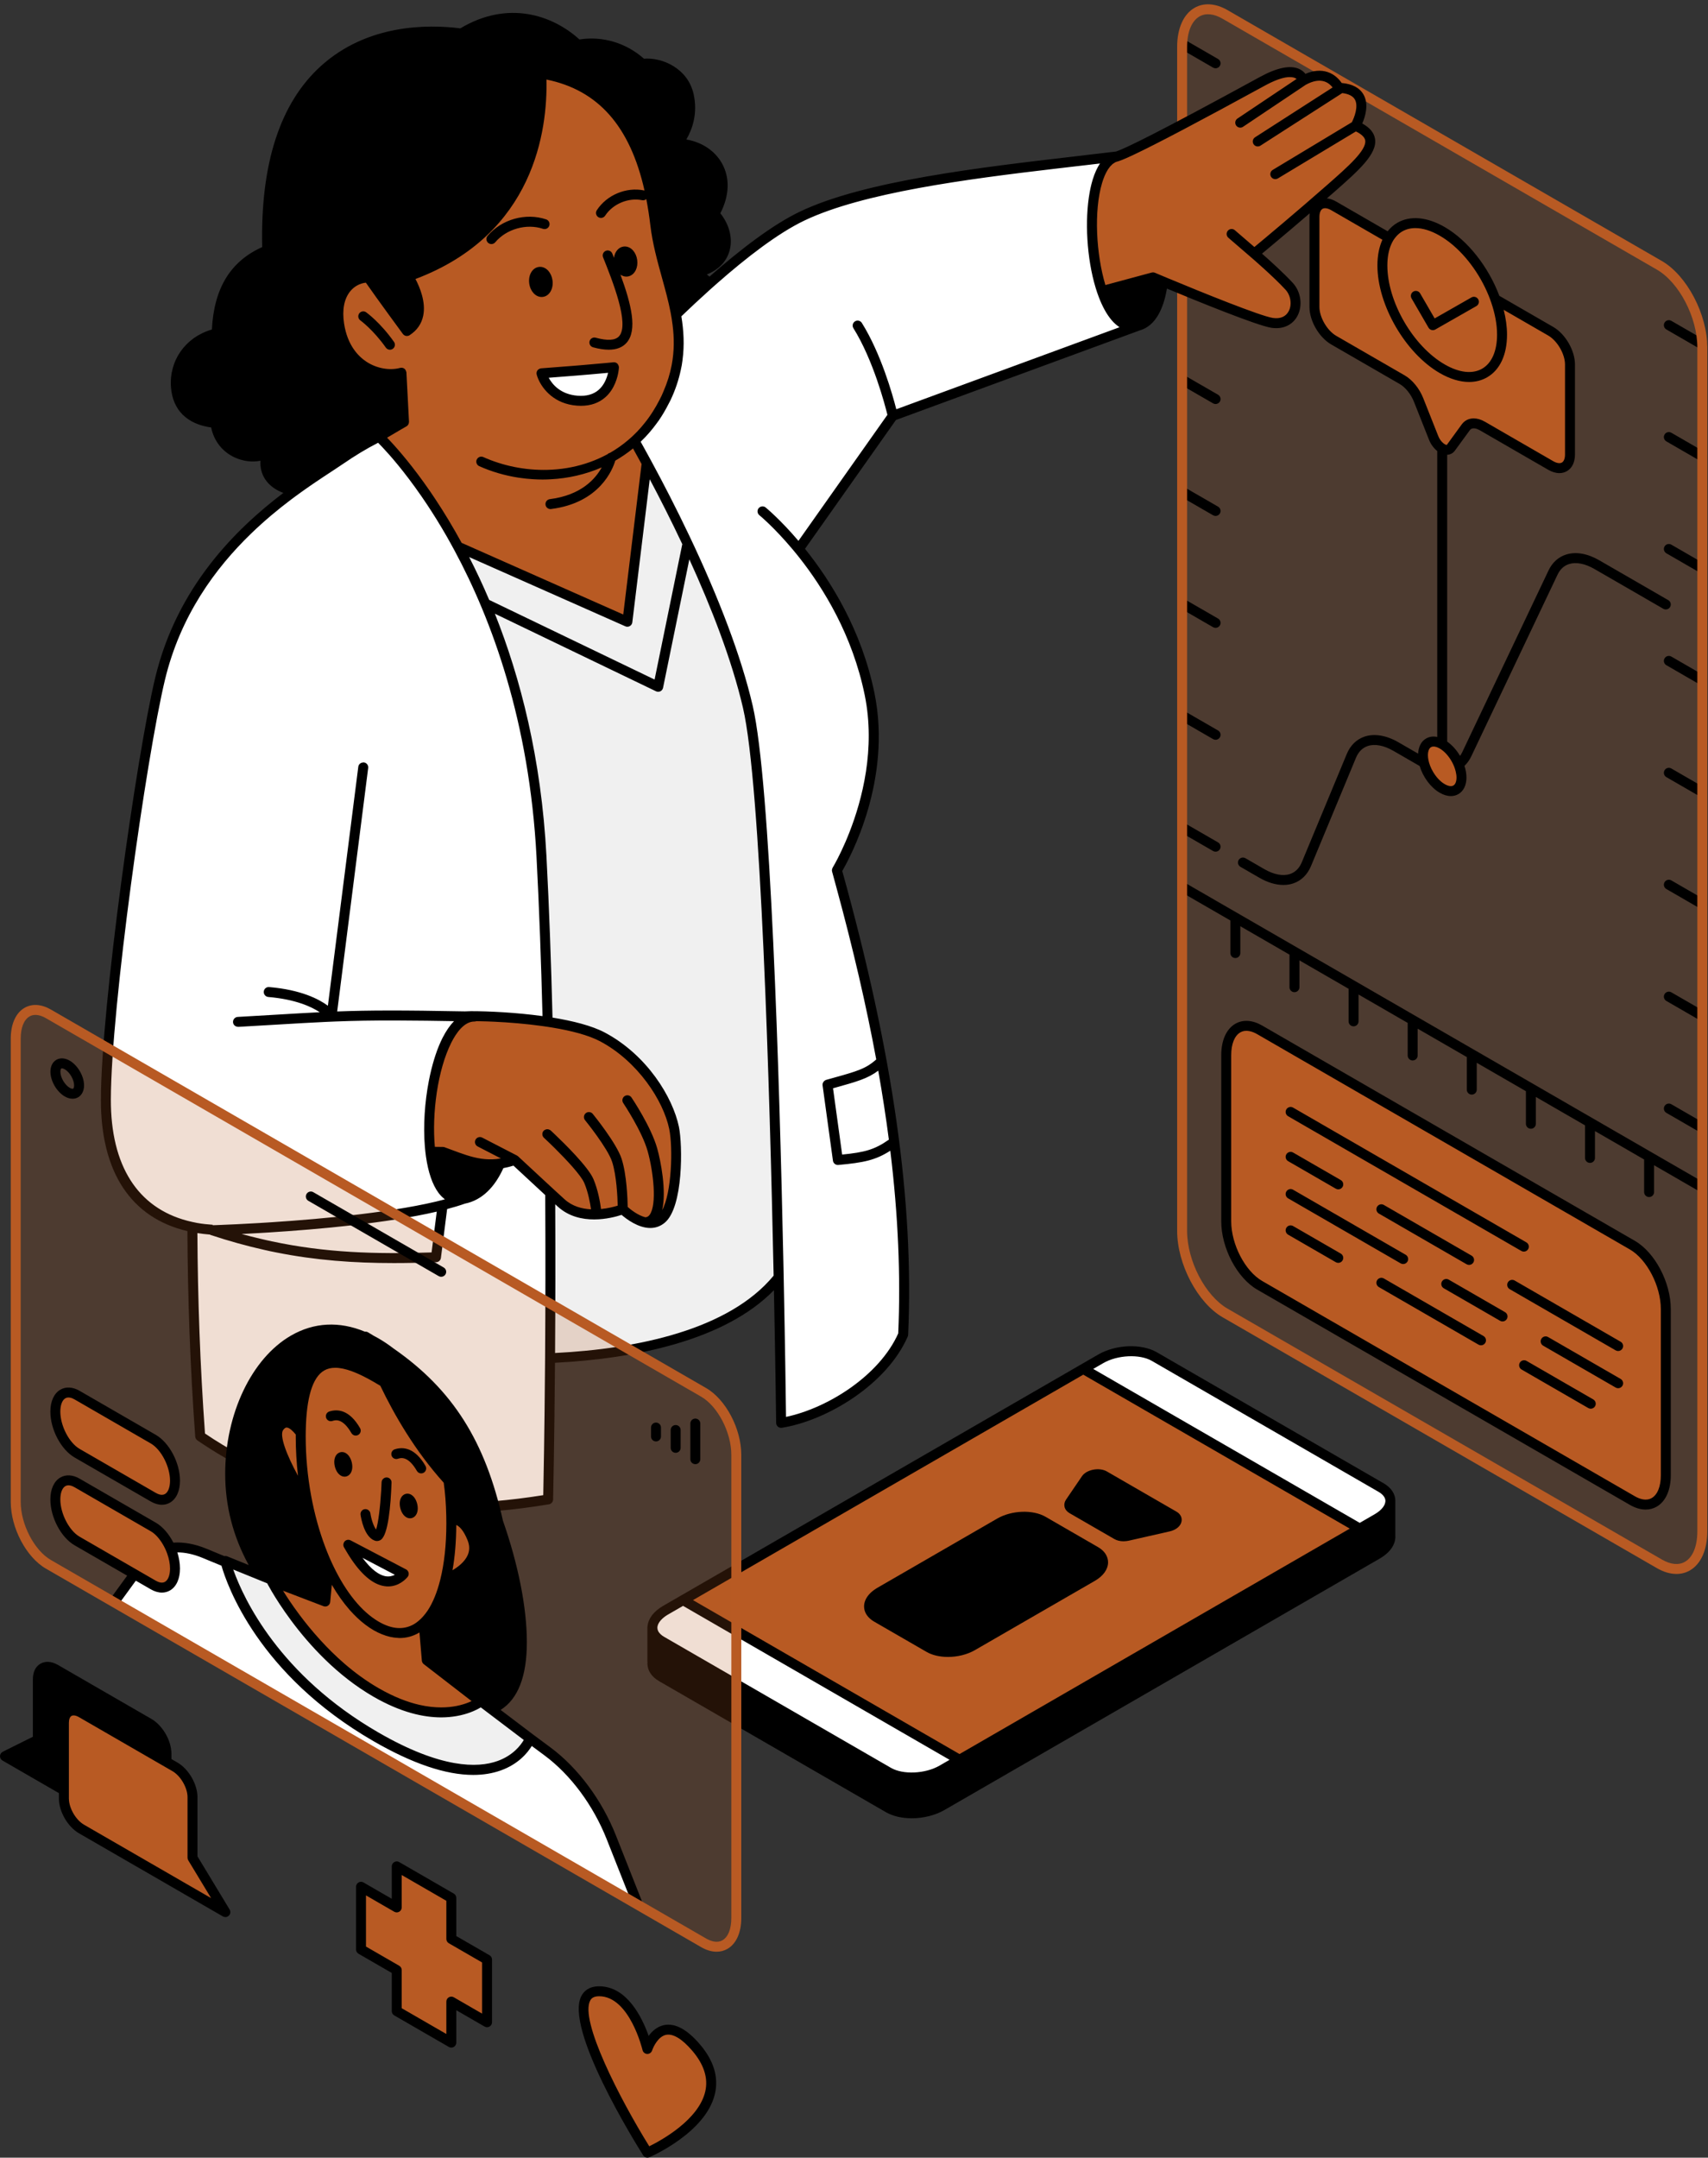
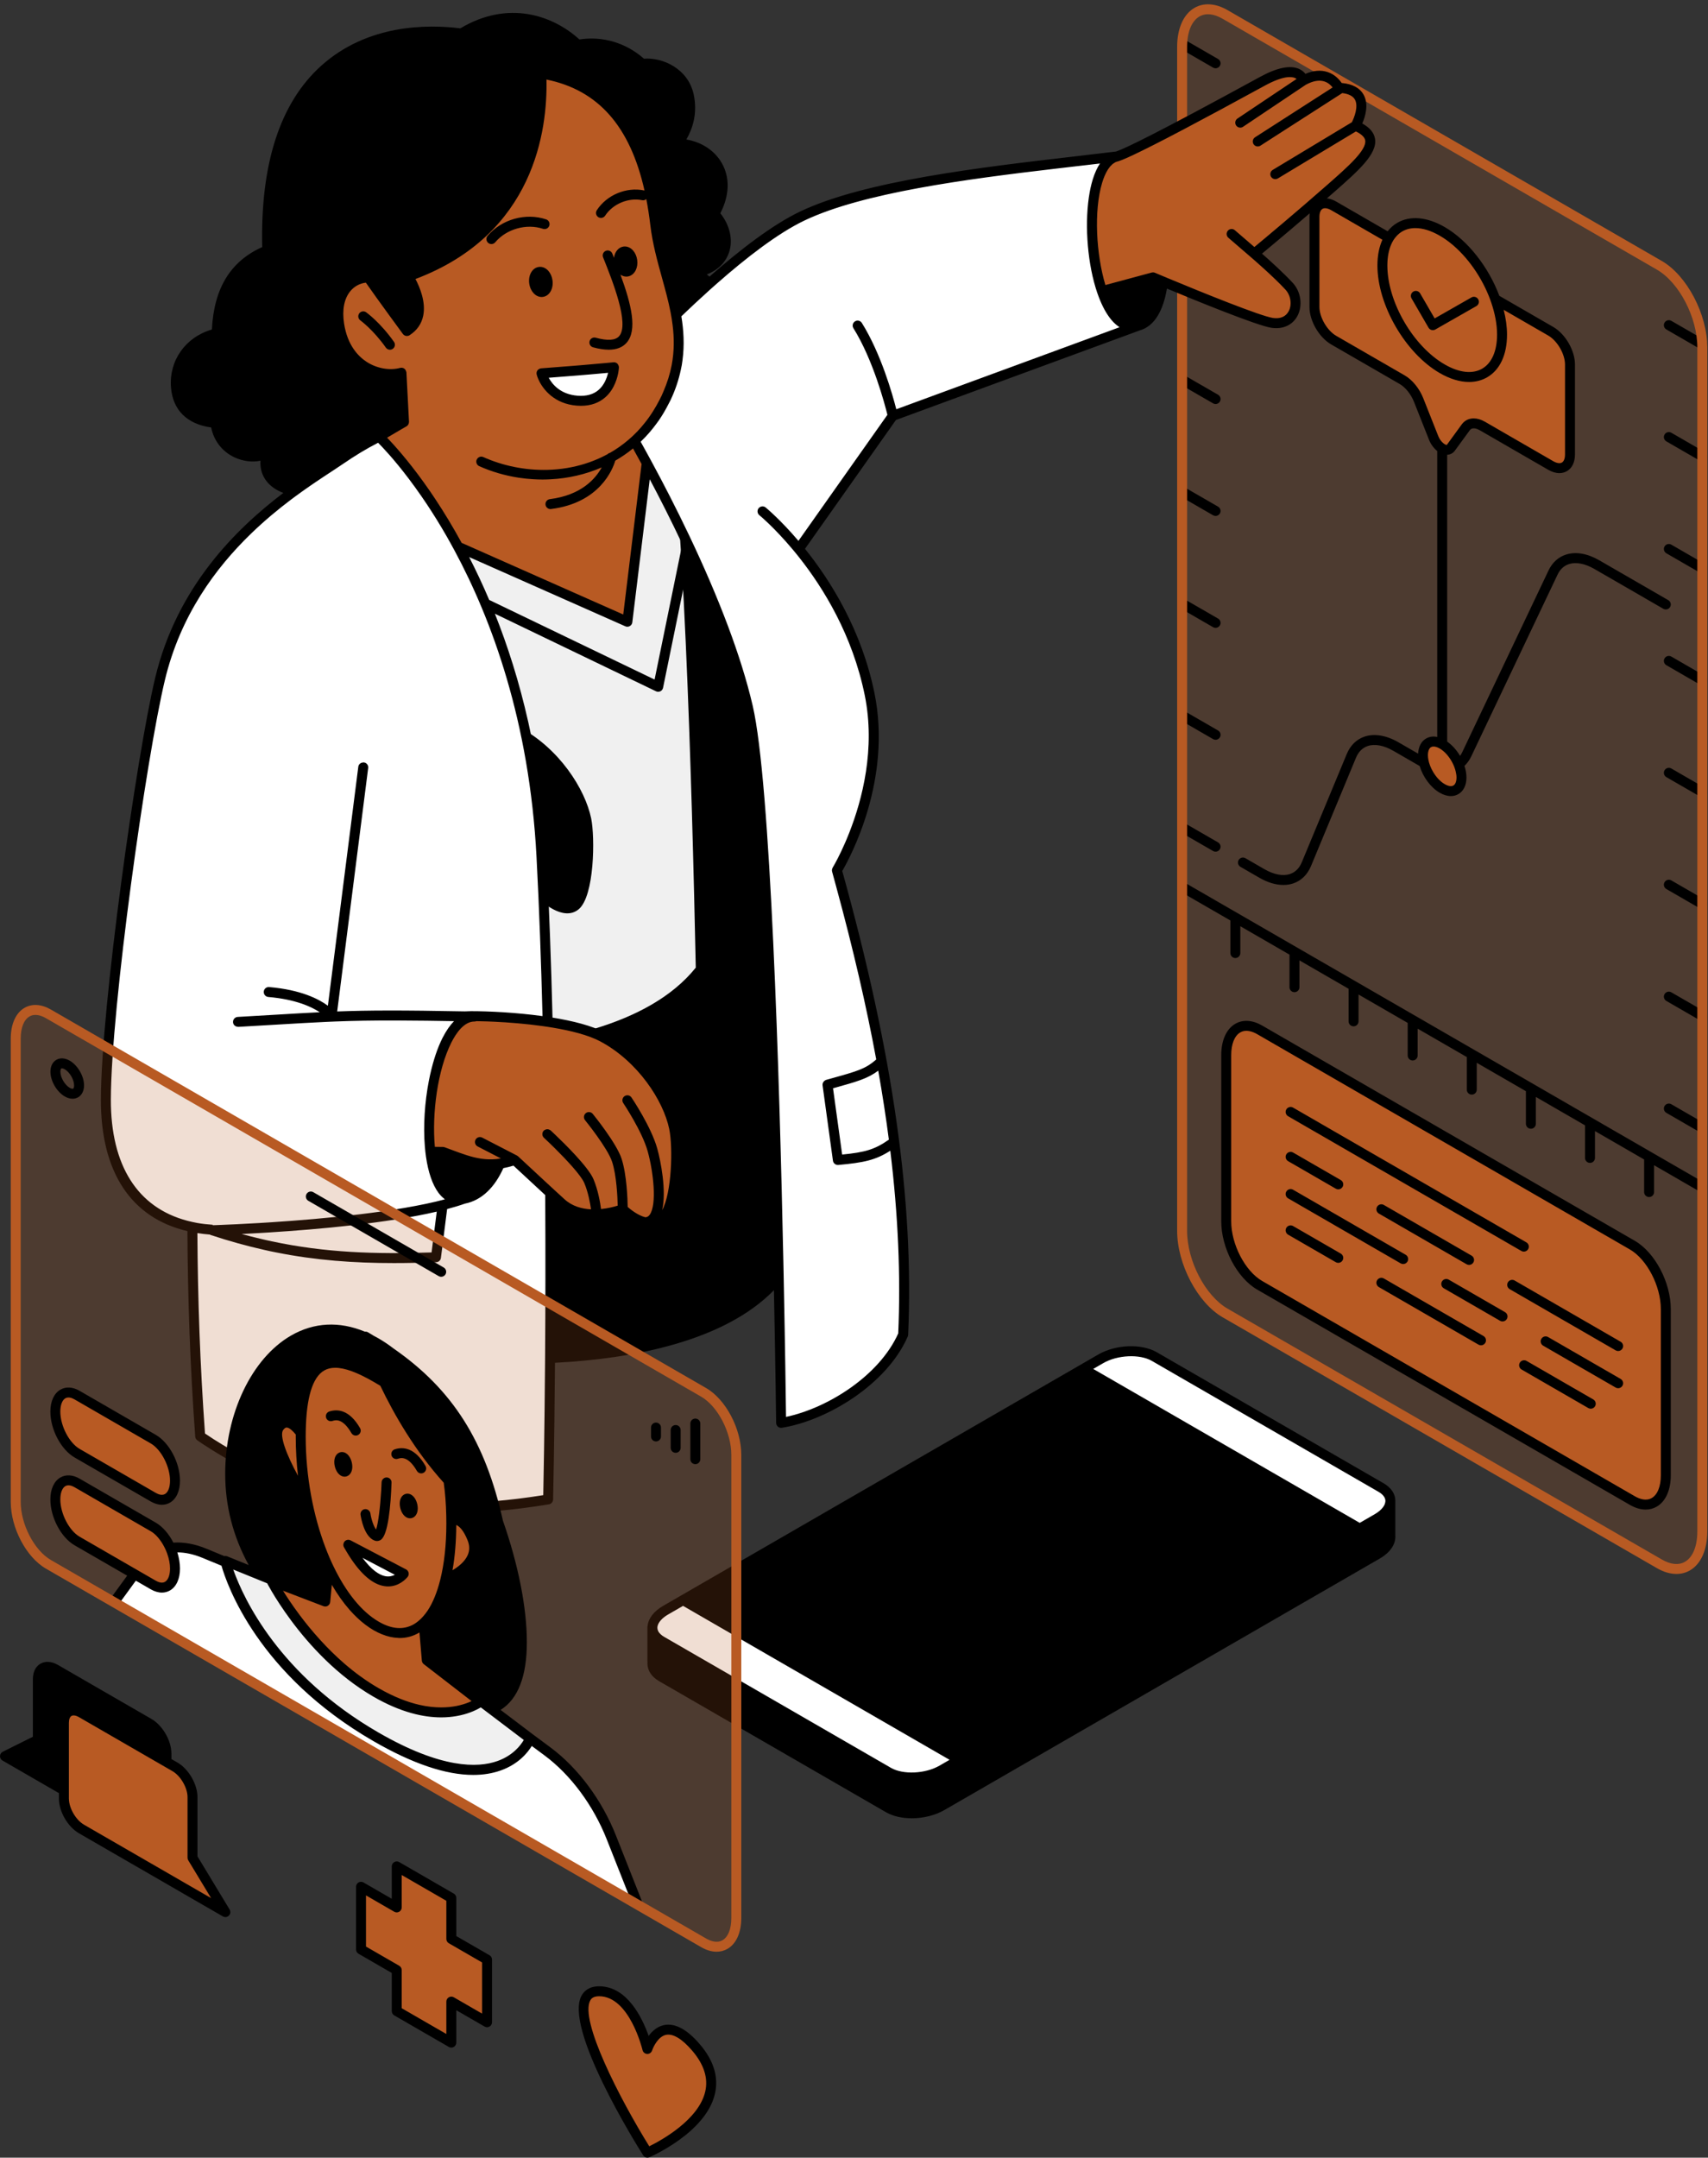
<svg xmlns="http://www.w3.org/2000/svg" fill="#000000" height="501" preserveAspectRatio="xMidYMid meet" version="1" viewBox="-0.0 -1.0 396.8 501.0" width="396.8" zoomAndPan="magnify">
  <rect x="-0.0" y="-1.0" width="396.8" height="501.0" fill="#333333" stroke="none" />
  <g>
    <g>
      <g id="change1_5">
        <path d="M385.498,60.604L284.607,2.354 c-5.512-3.183-9.981,0.196-9.981,7.545v274.893 c0,7.35,4.468,15.887,9.981,19.07l100.891,58.249 c5.512,3.182,9.981-0.196,9.981-7.545V79.673 C395.478,72.324,391.01,63.786,385.498,60.604z" fill="#b85a23" opacity="0.2" />
      </g>
      <g id="change2_3">
        <path d="M309.845,46.806l50.414,29.107 c2.472,1.427,4.476,4.884,4.476,7.72v20.898c0,2.837-2.004,3.979-4.476,2.552 l-15.878-9.167c-1.584-0.915-3.05-0.8-3.855,0.301l-3.485,4.767 c-0.893,1.222-3.084-0.043-3.978-2.297l-3.485-8.791 c-0.805-2.03-2.271-3.838-3.855-4.752l-15.878-9.167 c-2.472-1.427-4.476-4.884-4.476-7.72V49.358 C305.369,46.521,307.373,45.379,309.845,46.806z M386.998,341.548v-38.576 c0-5.726-3.481-12.377-7.776-14.857l-86.572-49.983 c-4.294-2.479-7.776,0.152-7.776,5.878v38.576c0,5.726,3.481,12.377,7.776,14.857 l86.572,49.983C383.516,349.905,386.998,347.273,386.998,341.548z" fill="#b85a23" />
      </g>
      <g id="change1_6">
        <path d="M339.529,179.522c0,2.837-2.004,3.979-4.476,2.552 c-2.472-1.427-4.476-4.884-4.476-7.72c0-2.837,2.004-3.979,4.476-2.552 C337.525,173.229,339.529,176.685,339.529,179.522z M335.052,52.723 c-7.676-4.432-13.899-0.884-13.899,7.925s6.223,19.542,13.899,23.974 c7.676,4.432,13.899,0.884,13.899-7.924S342.729,57.155,335.052,52.723z" fill="#b85a23" />
      </g>
      <g id="change3_5">
        <path d="M273.625,190.537c0.32-0.554,1.027-0.743,1.579-0.423l7.774,4.488 c0.553,0.32,0.743,1.026,0.423,1.579c-0.215,0.371-0.603,0.578-1.003,0.578 c-0.196,0-0.395-0.05-0.577-0.155l-7.774-4.488 C273.495,191.797,273.306,191.09,273.625,190.537z M274.049,166.13l7.774,4.488 c0.182,0.105,0.38,0.155,0.577,0.155c0.4,0,0.788-0.207,1.003-0.578 c0.32-0.553,0.13-1.26-0.423-1.579l-7.774-4.488 c-0.552-0.32-1.26-0.129-1.579,0.423 C273.306,165.104,273.495,165.81,274.049,166.13z M274.049,140.144l7.774,4.488 c0.182,0.105,0.38,0.155,0.577,0.155c0.4,0,0.788-0.207,1.003-0.578 c0.32-0.553,0.13-1.26-0.423-1.579l-7.774-4.488 c-0.552-0.319-1.26-0.13-1.579,0.423 C273.306,139.117,273.495,139.824,274.049,140.144z M274.049,114.158l7.774,4.488 c0.182,0.105,0.38,0.155,0.577,0.155c0.4,0,0.788-0.207,1.003-0.578 c0.32-0.553,0.13-1.26-0.423-1.579l-7.774-4.488 c-0.552-0.319-1.26-0.13-1.579,0.423 C273.306,113.132,273.495,113.839,274.049,114.158z M274.049,88.172l7.774,4.488 c0.182,0.105,0.38,0.155,0.577,0.155c0.4,0,0.788-0.207,1.003-0.578 c0.32-0.553,0.13-1.26-0.423-1.579l-7.774-4.488 c-0.552-0.318-1.26-0.13-1.579,0.423 C273.306,87.146,273.495,87.852,274.049,88.172z M274.049,62.186l7.774,4.488 c0.182,0.105,0.38,0.155,0.577,0.155c0.4,0,0.788-0.207,1.003-0.578 c0.32-0.553,0.13-1.26-0.423-1.579l-7.774-4.488 c-0.552-0.32-1.26-0.13-1.579,0.423 C273.306,61.159,273.495,61.866,274.049,62.186z M274.049,36.2l7.774,4.488 c0.182,0.105,0.38,0.155,0.577,0.155c0.4,0,0.788-0.207,1.003-0.578 c0.32-0.553,0.13-1.26-0.423-1.579l-7.774-4.488 c-0.552-0.32-1.26-0.13-1.579,0.423 C273.306,35.174,273.495,35.88,274.049,36.2z M274.261,10.336l7.562,4.366 c0.182,0.105,0.38,0.155,0.577,0.155c0.4,0,0.788-0.207,1.003-0.578 c0.32-0.553,0.13-1.26-0.423-1.579l-7.562-4.366 c-0.552-0.318-1.26-0.13-1.579,0.423 C273.518,9.31,273.708,10.017,274.261,10.336z M396.057,259.887l-7.774-4.488 c-0.553-0.319-1.26-0.13-1.579,0.423s-0.13,1.26,0.423,1.579l7.774,4.488 c0.182,0.105,0.38,0.155,0.577,0.155c0.4,0,0.788-0.207,1.003-0.578 C396.799,260.913,396.61,260.206,396.057,259.887z M396.057,233.901l-7.774-4.488 c-0.553-0.319-1.26-0.131-1.579,0.423c-0.32,0.553-0.13,1.26,0.423,1.579 l7.774,4.488c0.182,0.105,0.38,0.155,0.577,0.155 c0.4,0,0.788-0.207,1.003-0.578C396.799,234.927,396.61,234.221,396.057,233.901z M396.057,207.915l-7.774-4.488c-0.553-0.32-1.26-0.13-1.579,0.423 c-0.32,0.553-0.13,1.26,0.423,1.579l7.774,4.488 c0.182,0.105,0.38,0.155,0.577,0.155c0.4,0,0.788-0.207,1.003-0.578 C396.799,208.941,396.61,208.234,396.057,207.915z M396.057,181.929l-7.774-4.488 c-0.553-0.32-1.26-0.13-1.579,0.423s-0.13,1.26,0.423,1.579l7.774,4.488 c0.182,0.105,0.38,0.155,0.577,0.155c0.4,0,0.788-0.207,1.003-0.578 C396.799,182.955,396.61,182.248,396.057,181.929z M396.057,155.943l-7.774-4.488 c-0.553-0.32-1.26-0.13-1.579,0.423c-0.32,0.553-0.13,1.26,0.423,1.579 l7.774,4.488c0.182,0.105,0.38,0.155,0.577,0.155 c0.4,0,0.788-0.207,1.003-0.578C396.799,156.969,396.61,156.262,396.057,155.943z M396.057,129.957l-7.774-4.488c-0.553-0.319-1.26-0.13-1.579,0.423 c-0.32,0.553-0.13,1.26,0.423,1.579l7.774,4.488 c0.182,0.105,0.38,0.155,0.577,0.155c0.4,0,0.788-0.207,1.003-0.578 C396.799,130.983,396.61,130.276,396.057,129.957z M396.057,103.971l-7.774-4.488 c-0.553-0.318-1.26-0.13-1.579,0.423c-0.32,0.553-0.13,1.26,0.423,1.579 l7.774,4.488c0.182,0.105,0.38,0.155,0.577,0.155 c0.4,0,0.788-0.207,1.003-0.578C396.799,104.997,396.61,104.29,396.057,103.971z M387.126,75.499l7.774,4.488c0.182,0.105,0.38,0.155,0.577,0.155 c0.4,0,0.788-0.207,1.003-0.578c0.319-0.553,0.13-1.26-0.423-1.579 l-7.774-4.488c-0.553-0.318-1.26-0.13-1.579,0.423 C386.383,74.473,386.573,75.18,387.126,75.499z M332.874,75.666 c0.194,0,0.391-0.049,0.571-0.152l9.541-5.44 c0.554-0.316,0.749-1.022,0.432-1.577c-0.317-0.556-1.024-0.749-1.577-0.432 l-8.544,4.872l-3.37-5.813c-0.319-0.552-1.026-0.741-1.581-0.421 c-0.552,0.321-0.741,1.028-0.42,1.58l3.946,6.806 C332.087,75.46,332.476,75.666,332.874,75.666z M287.759,198.697 c0.32-0.554,1.027-0.743,1.579-0.423l4.4,2.54 c2.212,1.277,4.333,1.673,5.97,1.121c1.231-0.417,2.151-1.34,2.733-2.744 l10.433-25.105c0.839-2.016,2.266-3.416,4.128-4.046 c2.275-0.77,5.071-0.307,7.868,1.307l4.585,2.647 c0.088-1.612,0.719-2.861,1.845-3.511c0.762-0.44,1.651-0.56,2.596-0.365 v-66.391c-0.791-0.631-1.484-1.547-1.907-2.613l-3.485-8.79 c-0.709-1.79-1.996-3.39-3.359-4.178l-15.877-9.166 c-2.834-1.636-5.055-5.467-5.055-8.722V49.358c0-1.796,0.667-3.171,1.879-3.87 c1.22-0.705,2.759-0.59,4.332,0.317l11.948,6.898 c0.633-0.793,1.374-1.465,2.243-1.966c3.003-1.732,6.914-1.382,11.016,0.985 c5.464,3.154,10.228,9.399,12.692,15.964l12.515,7.225 c2.834,1.636,5.055,5.467,5.055,8.722v20.898c0,1.796-0.667,3.171-1.879,3.87 c-0.528,0.305-1.118,0.457-1.743,0.457c-0.816,0-1.697-0.26-2.589-0.774 l-15.877-9.167c-0.497-0.287-1.725-0.867-2.344-0.019l-3.485,4.767 c-0.426,0.582-1.058,0.897-1.767,0.929v66.604 c1.167,0.822,2.209,1.985,2.988,3.318c0.191-0.265,0.364-0.558,0.517-0.88 l20.041-42.183c0.882-1.857,2.301-3.135,4.104-3.696 c2.279-0.71,4.946-0.24,7.713,1.358l16.005,9.241 c0.553,0.32,0.743,1.027,0.423,1.579c-0.321,0.553-1.029,0.741-1.579,0.423 l-16.005-9.241c-2.162-1.249-4.251-1.658-5.87-1.153 c-1.187,0.37-2.097,1.204-2.703,2.481l-20.041,42.183 c-0.412,0.867-0.945,1.602-1.575,2.203c0.289,0.903,0.459,1.816,0.459,2.689 c0,1.796-0.667,3.171-1.879,3.87c-0.528,0.305-1.118,0.457-1.743,0.457 c-0.816,0-1.697-0.26-2.589-0.774c-2.122-1.225-3.898-3.681-4.657-6.203 l-6.102-3.523c-2.213-1.278-4.335-1.676-5.97-1.121 c-1.231,0.417-2.151,1.34-2.733,2.744l-10.433,25.105 c-0.839,2.016-2.266,3.416-4.128,4.046c-0.718,0.243-1.488,0.364-2.294,0.364 c-1.747,0-3.66-0.567-5.574-1.671l-4.4-2.54 C287.629,199.957,287.44,199.25,287.759,198.697z M322.309,60.647 c0,8.426,5.976,18.732,13.321,22.973c3.357,1.938,6.447,2.287,8.703,0.985 c2.232-1.289,3.462-4.098,3.462-7.909c0-2.384-0.492-4.917-1.344-7.421 c-0.194-0.571-0.407-1.138-0.638-1.704c-0.248-0.605-0.515-1.204-0.803-1.799 c-2.438-5.028-6.248-9.574-10.536-12.049c-2.023-1.169-3.949-1.76-5.655-1.76 c-1.124,0-2.152,0.257-3.048,0.774c-0.514,0.297-0.968,0.683-1.373,1.134 c-0.254,0.284-0.493,0.588-0.703,0.929c-0.196,0.319-0.368,0.666-0.524,1.033 C322.608,57.159,322.309,58.781,322.309,60.647z M334.139,100.261 c0.587,1.481,1.714,2.107,1.985,2.041l3.469-4.767 c0.671-0.916,1.654-1.384,2.771-1.384c0.819,0,1.708,0.252,2.597,0.765 l15.877,9.167c0.815,0.471,1.551,0.589,2.02,0.317 c0.46-0.265,0.723-0.946,0.723-1.868V83.633c0-2.423-1.785-5.5-3.898-6.719 l-10.345-5.973c0.493,1.954,0.771,3.897,0.771,5.756 c0,4.672-1.64,8.192-4.618,9.911c-1.257,0.726-2.673,1.086-4.197,1.086 c-2.115,0-4.435-0.694-6.819-2.071c-7.983-4.609-14.477-15.813-14.477-24.976 c0-2.298,0.401-4.313,1.159-5.976l-11.888-6.863 c-0.817-0.471-1.552-0.588-2.02-0.318c-0.46,0.265-0.723,0.946-0.723,1.868 V70.256c0,2.422,1.785,5.499,3.898,6.719l15.877,9.167 c1.82,1.051,3.447,3.043,4.352,5.328L334.139,100.261z M331.733,174.353 c0,0.316,0.033,0.643,0.091,0.976c0.169,0.976,0.572,1.997,1.127,2.928 c0.705,1.184,1.651,2.222,2.68,2.815c0.815,0.471,1.551,0.589,2.02,0.317 c0.46-0.265,0.723-0.946,0.723-1.868c0-0.441-0.077-0.907-0.187-1.376 c-0.17-0.73-0.456-1.469-0.837-2.174c-0.719-1.33-1.745-2.517-2.874-3.169 c-0.526-0.304-1.02-0.461-1.429-0.461c-0.225,0-0.423,0.047-0.589,0.143 C331.996,172.75,331.733,173.431,331.733,174.353z M299.255,258.186l54.184,31.282 c0.182,0.105,0.38,0.155,0.577,0.155c0.4,0,0.788-0.207,1.003-0.578 c0.319-0.553,0.13-1.26-0.423-1.579l-54.184-31.282 c-0.552-0.32-1.26-0.13-1.579,0.423 C298.512,257.16,298.702,257.867,299.255,258.186z M376.503,319.183l-16.844-9.725 c-0.552-0.318-1.26-0.13-1.579,0.423c-0.32,0.553-0.13,1.26,0.423,1.579 l16.844,9.725c0.182,0.105,0.38,0.155,0.577,0.155 c0.4,0,0.788-0.207,1.003-0.578C377.246,320.21,377.057,319.503,376.503,319.183z M370.143,323.942l-15.489-8.943c-0.552-0.319-1.26-0.13-1.579,0.423 c-0.319,0.553-0.13,1.26,0.423,1.579l15.489,8.943 c0.182,0.105,0.38,0.155,0.577,0.155c0.4,0,0.788-0.207,1.003-0.578 C370.885,324.969,370.696,324.262,370.143,323.942z M376.503,310.546l-24.618-14.213 c-0.553-0.319-1.26-0.13-1.579,0.423c-0.319,0.553-0.13,1.26,0.423,1.579 l24.618,14.213c0.182,0.105,0.38,0.155,0.577,0.155 c0.4,0,0.788-0.207,1.003-0.578C377.246,311.572,377.057,310.866,376.503,310.546z M388.154,302.971v38.576c0,3.434-1.19,6.091-3.265,7.289 c-0.786,0.453-1.655,0.679-2.574,0.679c-1.167,0-2.415-0.365-3.67-1.089 l-86.572-49.983c-4.685-2.705-8.355-9.67-8.355-15.858v-38.576 c0-3.434,1.19-6.091,3.266-7.289c1.785-1.029,4.001-0.885,6.245,0.41 l86.572,49.983C384.484,289.818,388.154,296.783,388.154,302.971z M385.841,302.971 c0-5.349-3.229-11.564-7.197-13.855l-86.572-49.983 c-1.059-0.611-2.602-1.18-3.932-0.41c-1.341,0.774-2.11,2.701-2.11,5.287 v38.576c0,5.349,3.229,11.564,7.199,13.855l86.572,49.983 c1.059,0.611,2.598,1.18,3.932,0.41c1.34-0.774,2.109-2.701,2.109-5.287 V302.971z M396.057,273.698l-120.852-69.773c-0.552-0.32-1.26-0.13-1.579,0.423 c-0.319,0.553-0.13,1.26,0.423,1.579l11.789,6.806v7.564 c0,0.638,0.517,1.156,1.156,1.156c0.639,0,1.156-0.518,1.156-1.156v-6.229 l11.419,6.593v7.565c0,0.638,0.517,1.156,1.156,1.156 c0.639,0,1.156-0.518,1.156-1.156v-6.23l11.419,6.593v7.564 c0,0.638,0.517,1.156,1.156,1.156s1.156-0.518,1.156-1.156v-6.229l11.419,6.593 v7.564c0,0.638,0.517,1.156,1.156,1.156c0.639,0,1.156-0.518,1.156-1.156v-6.229 l11.419,6.593v7.564c0,0.638,0.517,1.156,1.156,1.156 c0.639,0,1.156-0.518,1.156-1.156v-6.23l11.419,6.593v7.564 c0,0.638,0.517,1.156,1.156,1.156s1.156-0.518,1.156-1.156v-6.229l11.419,6.593 v7.564c0,0.638,0.517,1.156,1.156,1.156s1.156-0.518,1.156-1.156v-6.23 l11.419,6.593v7.564c0,0.638,0.517,1.156,1.156,1.156 c0.639,0,1.156-0.518,1.156-1.156v-6.229l10.634,6.139 c0.182,0.105,0.38,0.155,0.577,0.155c0.4,0,0.788-0.207,1.003-0.578 C396.799,274.724,396.61,274.017,396.057,273.698z M344.642,309.219l-23.146-13.363 c-0.552-0.32-1.26-0.13-1.579,0.423c-0.319,0.553-0.13,1.26,0.423,1.579 l23.146,13.363c0.182,0.105,0.38,0.155,0.577,0.155 c0.4,0,0.788-0.207,1.003-0.578C345.385,310.245,345.195,309.539,344.642,309.219z M299.255,268.617l11.073,6.392c0.182,0.105,0.38,0.155,0.577,0.155 c0.4,0,0.788-0.207,1.003-0.578c0.32-0.553,0.13-1.26-0.423-1.579 l-11.073-6.392c-0.552-0.32-1.26-0.13-1.579,0.423 C298.512,267.591,298.702,268.298,299.255,268.617z M299.255,277.254l26.15,15.097 c0.182,0.105,0.38,0.155,0.577,0.155c0.4,0,0.788-0.207,1.003-0.578 c0.32-0.553,0.13-1.26-0.423-1.579l-26.15-15.097 c-0.552-0.32-1.26-0.13-1.579,0.423 C298.512,276.228,298.702,276.935,299.255,277.254z M311.484,290.076l-11.073-6.392 c-0.552-0.319-1.26-0.13-1.579,0.423c-0.319,0.553-0.13,1.26,0.423,1.579 l11.073,6.392c0.182,0.105,0.38,0.155,0.577,0.155 c0.4,0,0.788-0.207,1.003-0.578C312.227,291.102,312.037,290.395,311.484,290.076z M349.648,303.677l-13.075-7.548c-0.553-0.32-1.259-0.13-1.579,0.423 c-0.319,0.553-0.13,1.26,0.423,1.579l13.075,7.549 c0.182,0.105,0.38,0.155,0.577,0.155c0.4,0,0.788-0.207,1.003-0.578 C350.391,304.704,350.201,303.997,349.648,303.677z M321.496,278.787 c-0.552-0.319-1.26-0.131-1.579,0.423c-0.319,0.553-0.13,1.26,0.423,1.579 l20.377,11.765c0.182,0.105,0.38,0.155,0.577,0.155 c0.4,0,0.788-0.207,1.003-0.578c0.319-0.553,0.13-1.26-0.423-1.579 L321.496,278.787z" fill="#000000" />
      </g>
      <g id="change1_7">
        <path d="M389.467,364.466c-1.443,0-2.987-0.453-4.546-1.353l-100.891-58.25 c-5.822-3.362-10.558-12.365-10.558-20.071V9.899 c0-4.288,1.468-7.595,4.028-9.073c2.185-1.261,4.913-1.074,7.686,0.526 l100.891,58.25c5.822,3.362,10.558,12.365,10.558,20.071v274.893 c0,4.288-1.468,7.595-4.028,9.073C391.65,364.191,390.59,364.466,389.467,364.466z M386.076,361.11c2.056,1.188,3.914,1.369,5.374,0.527 c1.826-1.054,2.872-3.631,2.872-7.07V79.673c0-6.97-4.218-15.075-9.402-18.068 L284.029,3.356c-2.055-1.187-3.913-1.368-5.374-0.527 c-1.826,1.054-2.872,3.631-2.872,7.07v274.893 c0,6.97,4.218,15.075,9.402,18.068L386.076,361.11z" fill="#b85a23" />
      </g>
    </g>
    <g>
      <g id="change3_1">
        <path d="M103.199,350.109c-21.862,0-40.565-5.526-57.177-16.894 c-0.22-0.151-0.357-0.388-0.376-0.652c-1.122-15.358-1.732-31.408-1.812-47.703 c-0.001-0.133-0.093-0.249-0.224-0.279 c-13.048-3.059-19.922-13.538-19.878-30.306 c0.055-21.484,8.264-79.696,12.605-97.82 c3.989-16.654,13.693-30.645,29.667-42.771c0.084-0.064,0.126-0.168,0.111-0.272 c-0.015-0.104-0.085-0.192-0.183-0.229c-1.801-0.682-3.158-1.686-4.036-2.983 c-0.819-1.211-1.188-2.627-1.096-4.209c0.005-0.09-0.033-0.177-0.1-0.236 c-0.053-0.045-0.121-0.069-0.189-0.069c-0.02,0-0.041,0.002-0.061,0.006 c-0.541,0.116-1.117,0.175-1.709,0.175c-1.412,0-2.852-0.326-4.164-0.944 c-2.753-1.297-4.612-3.686-5.237-6.726c-0.025-0.12-0.122-0.211-0.244-0.228 c-5.472-0.762-8.699-3.98-9.085-9.062c-0.463-6.107,3.273-11.378,9.297-13.116 c0.119-0.034,0.202-0.14,0.209-0.263c0.474-9.461,4.242-15.64,11.518-18.89 c0.107-0.048,0.174-0.155,0.172-0.271c-0.44-19.251,4.125-33.331,13.571-41.849 c8.299-7.484,18.545-9.055,25.679-9.055c2.138,0,4.311,0.137,6.456,0.407 c0.012,0.002,0.024,0.002,0.036,0.002c0.052,0,0.104-0.014,0.148-0.041 c3.932-2.352,8.003-3.545,12.102-3.545c7.409,0,12.717,3.815,15.222,6.09 c0.053,0.049,0.123,0.075,0.194,0.075c0.015,0,0.029-0.001,0.044-0.003 c0.91-0.141,1.835-0.212,2.748-0.212c4.367,0,8.632,1.638,12.01,4.611 c0.053,0.047,0.121,0.072,0.191,0.072c0.008,0,0.016-0.001,0.024-0.001 c0.239-0.02,0.485-0.029,0.736-0.029c4.342,0,9.342,2.771,10.502,8.068 c0.973,4.457-0.369,8.055-1.668,10.289c-0.049,0.082-0.052,0.182-0.012,0.268 c0.041,0.086,0.12,0.147,0.213,0.163c3.529,0.598,6.466,2.558,8.057,5.377 c1.84,3.258,1.71,7.286-0.365,11.341c-0.052,0.101-0.04,0.223,0.032,0.312 c2.167,2.72,2.906,6.004,1.979,8.785c-0.752,2.253-2.477,3.97-4.989,4.964 c-0.096,0.038-0.165,0.124-0.18,0.226c-0.016,0.102,0.025,0.205,0.106,0.269 c0.17,0.135,0.333,0.273,0.496,0.411l0.107,0.091 c0.053,0.046,0.12,0.068,0.186,0.068c0.068,0,0.137-0.024,0.191-0.072 c8.331-7.333,15.397-12.405,21.004-15.076 c14.904-7.097,41.948-10.238,63.679-12.762l0.128-0.015 c3.328-0.387,6.512-0.757,9.481-1.123c2.043-0.66,9.464-4.194,33.522-17.341 c2.734-1.494,5.039-2.251,6.849-2.251l0,0c0.77,0,1.459,0.139,2.047,0.413 c0.532,0.248,0.974,0.597,1.314,1.039c0.056,0.072,0.142,0.112,0.229,0.112 c0.038,0,0.077-0.007,0.114-0.024c1.088-0.467,2.139-0.705,3.124-0.705 c0.62,0,1.225,0.095,1.799,0.281c1.671,0.543,2.685,1.76,3.141,2.436 c0.049,0.072,0.126,0.119,0.213,0.126c2.407,0.215,4.049,1.086,4.88,2.589 c1.198,2.166,0.309,4.951-0.327,6.418c-0.059,0.137-0.005,0.296,0.126,0.369 c1.686,0.928,2.608,2.027,2.818,3.359c0.527,3.349-3.821,7.176-9.326,12.022 c-7.089,6.237-14.134,12.119-16.833,14.359c-0.065,0.054-0.104,0.134-0.105,0.218 c-0.001,0.084,0.035,0.165,0.098,0.221c1.743,1.532,4.987,4.449,7.131,6.772 c1.813,1.965,2.253,5.048,1.045,7.331c-0.908,1.713-2.617,2.696-4.689,2.696 c-0.347,0-0.701-0.027-1.055-0.08c-3.344-0.5-18.05-6.523-24.219-9.089 c-0.035-0.015-0.073-0.022-0.111-0.022c-0.049,0-0.096,0.012-0.14,0.036 c-0.077,0.042-0.131,0.118-0.145,0.205c-0.622,3.694-2.177,8.334-6.054,9.463 l-56.717,20.824c-0.055,0.02-0.103,0.057-0.137,0.105l-21.127,29.915 c-0.075,0.105-0.07,0.247,0.011,0.348c5.664,7.044,13.052,18.554,16.081,33.389 c4.076,19.946-5.494,37.729-7.453,41.091c-0.04,0.068-0.05,0.148-0.029,0.223 c11.813,42.465,16.674,76.652,15.299,107.592 c-0.005,0.107-0.029,0.211-0.071,0.308 c-4.781,10.989-18.505,19.319-29.011,21.024 c-0.045,0.007-0.091,0.011-0.139,0.011c-0.203,0-0.402-0.072-0.558-0.204 c-0.194-0.163-0.307-0.401-0.309-0.653c-0.001-0.115-0.147-12.597-0.515-30.823 c-0.002-0.117-0.075-0.22-0.183-0.263c-0.034-0.014-0.07-0.02-0.106-0.02 c-0.077,0-0.151,0.03-0.207,0.087c-12.044,12.339-34.203,15.93-50.672,16.769 c-0.152,0.008-0.273,0.133-0.274,0.286c-0.15,19.05-0.434,31.636-0.437,31.747 c-0.01,0.417-0.316,0.768-0.727,0.836 C119.031,349.404,110.861,350.109,103.199,350.109z M219.27,419.029l101.134-58.39 c2.209-1.276,3.476-3.029,3.476-4.81l-0.007-0.151l0.007-8.149 c0-1.531-0.918-2.905-2.583-3.867l-52.694-30.422 c-1.523-0.879-3.597-1.364-5.843-1.364c-2.666,0-5.382,0.685-7.451,1.879 l-101.134,58.39c-2.031,1.173-3.252,2.732-3.441,4.413 c-0.001,0.005-0.033,0.159-0.034,0.163l-0.002,8.141l0.024,0.152 c0,0.005-0.021,0.201-0.021,0.242c0,1.531,0.918,2.905,2.583,3.867 l52.693,30.422c1.525,0.88,3.6,1.364,5.845,1.364 C214.486,420.908,217.201,420.223,219.27,419.029z" fill="#000000" />
      </g>
      <g id="change1_1">
-         <path d="M158.684 370.541L222.912 407.623 315.895 353.94 251.667 316.858z" fill="#b85a23" />
-       </g>
+         </g>
      <g id="change4_1">
-         <path d="M194.431,201.063c-0.001,0.006-0.003,0.012-0.005,0.018 c-0.001-0.002-0.001-0.005-0.002-0.007 C194.425,201.074,194.43,201.064,194.431,201.063z M150.243,106.49l-4.494,36.882 l-39.211-17.375c8.717,16.093,17.583,39.902,19.262,71.888 c0.652,12.419,1.113,25.432,1.433,38.379c4.965,0.752,9.666,1.878,12.748,3.516 c9.188,4.883,15.213,14.313,16.622,21.14 c0.908,4.402,0.775,18.031-2.897,21.091c-3.672,3.06-9.032-2.244-9.032-2.244 s-8.821,3.521-14.281-1.428c-0.625-0.567-1.539-1.405-2.566-2.351 c0.089,14.17,0.053,27.294-0.03,38.316 c19.32-0.834,42.222-5.167,53.106-18.733 c-0.89-43.14-2.96-114.348-7.152-132.411 C169.126,143.237,157.706,120.221,150.243,106.49z" fill="#f0f0f0" />
+         <path d="M194.431,201.063c-0.001,0.006-0.003,0.012-0.005,0.018 c-0.001-0.002-0.001-0.005-0.002-0.007 C194.425,201.074,194.43,201.064,194.431,201.063z M150.243,106.49l-4.494,36.882 l-39.211-17.375c0.652,12.419,1.113,25.432,1.433,38.379c4.965,0.752,9.666,1.878,12.748,3.516 c9.188,4.883,15.213,14.313,16.622,21.14 c0.908,4.402,0.775,18.031-2.897,21.091c-3.672,3.06-9.032-2.244-9.032-2.244 s-8.821,3.521-14.281-1.428c-0.625-0.567-1.539-1.405-2.566-2.351 c0.089,14.17,0.053,27.294-0.03,38.316 c19.32-0.834,42.222-5.167,53.106-18.733 c-0.89-43.14-2.96-114.348-7.152-132.411 C169.126,143.237,157.706,120.221,150.243,106.49z" fill="#f0f0f0" />
      </g>
      <g id="change2_1">
        <path d="M309.26,42.664c-8.977,7.9-17.86,15.207-17.86,15.207 s5.148,4.413,8.09,7.6c2.942,3.187,1.507,9.315-3.933,8.502 c-4.234-0.633-27.691-10.574-27.691-10.574l-11.848,3.194 c-3.786-11.147-3.175-29.885,3.513-31.275 c4.204-1.296,27.645-14.107,33.73-17.433c8.602-4.701,9.513-0.201,9.513-0.201 c5.909-3.242,8.24,1.699,8.24,1.699c8.755,0.364,3.922,8.825,3.922,8.825 C322.079,31.308,316.911,35.932,309.26,42.664z M157.058,72.014 c1.085,6.017,1.051,12.242-2.308,19.36c-0.049,0.103-0.103,0.2-0.152,0.302 c-0.721,1.489-1.521,2.88-2.395,4.17c-0.259,0.382-0.527,0.75-0.798,1.114 c-0.621,0.835-1.275,1.624-1.956,2.37c-0.656,0.718-1.337,1.397-2.043,2.033 c0.853,1.511,1.806,3.227,2.838,5.127l-4.494,36.882l-39.211-17.375 c-7.674-14.167-15.226-22.352-17.662-24.8 c-0.523-0.526-0.815-0.793-0.816-0.794c3.543-2.141,5.806-3.414,5.806-3.414 L93.266,85.543c-5.092,1.361-12.978-1.527-14.47-11.24 c-1.149-7.478,3.003-10.701,6.444-10.872c-1.4-4.883-3.531-7.814-3.874-13.597 c-1.585-26.718,23.775-33.971,36.241-34.275 c23.75-0.579,32.215,15.178,34.62,35.551 C153.098,58.491,155.814,65.115,157.058,72.014z M125.819,85.75 c0.196,0.66,1.922,5.8,8.286,6.287c8.167,0.625,8.526-7.751,8.527-7.763 l0-0.001c-0.004,0-0.008,0.001-0.011,0.001 c-0.364,0.037-0.745,0.074-1.132,0.111c-2.234,0.214-4.807,0.436-7.221,0.634 c-3.378,0.277-6.411,0.507-7.741,0.606c-0.451,0.034-0.728,0.054-0.728,0.054 S125.805,85.704,125.819,85.75z M139.98,239.781 c-3.082-1.638-7.783-2.765-12.748-3.516c-6.481-0.981-13.413-1.323-17.79-1.32 c-0.42,0-0.907,0.019-1.438,0.05c0.732,0.014,1.471,0.028,2.239,0.044 c-7.506-0.059-11.713,18.805-10.257,31.396l2.899,0.037 c5.743,2.086,9.973,4.201,16.689,1.872c0,0,4.799,4.464,8.251,7.645 c1.027,0.946,1.94,1.784,2.566,2.351c5.461,4.95,14.281,1.428,14.281,1.428 s5.36,5.304,9.032,2.244c3.672-3.06,3.806-16.689,2.897-21.091 C155.193,254.094,149.168,244.664,139.98,239.781z" fill="#b85a23" />
      </g>
      <g id="change5_1">
        <path d="M319.97,351.587l-4.076,2.353l-64.228-37.082l4.076-2.353 c3.678-2.123,9.241-2.354,12.427-0.515l52.693,30.422 C324.048,346.251,323.648,349.463,319.97,351.587z M154.609,372.895 c-3.678,2.124-4.077,5.336-0.892,7.175l52.693,30.422 c3.185,1.839,8.749,1.608,12.427-0.515l4.076-2.353l-64.228-37.082 L154.609,372.895z M180.902,295.572c0.41,19.886,0.569,33.813,0.569,33.813 c10.774-1.748,23.843-10.141,28.354-20.514 c1.519-34.147-4.979-70.444-15.398-107.791c-0.001-0.002-0.001-0.005-0.002-0.007 c0,0,0.006-0.01,0.006-0.011c0.146-0.237,11.955-19.534,7.595-40.885 c-3.062-14.995-10.489-26.498-16.437-33.724l21.82-30.896l57.069-20.959 c-3.738,1.058-6.618-2.579-8.461-8.006c-3.661-10.782-3.209-28.662,2.875-31.081 c0.225-0.068,0.439-0.133,0.638-0.194c-22.025,2.717-55.994,5.675-73.131,13.836 c-9.029,4.3-20.502,14.33-29.341,22.86c1.085,6.017,1.051,12.242-2.308,19.36 c-0.049,0.103-0.103,0.2-0.152,0.302c-0.721,1.489-1.521,2.88-2.395,4.17 c-0.259,0.382-0.527,0.75-0.798,1.114c-0.621,0.835-1.275,1.624-1.956,2.37 c-0.656,0.718-1.337,1.397-2.043,2.033c0.853,1.511,1.806,3.227,2.838,5.127 c7.463,13.731,18.883,36.747,23.507,56.671 C177.941,181.224,180.012,252.432,180.902,295.572z M119.574,268.344 c-6.716,2.329-10.947,0.213-16.689-1.872l-2.899-0.037 c-1.456-12.59,2.751-31.455,10.257-31.396c-0.768-0.016-1.507-0.03-2.239-0.044 c0.531-0.031,1.018-0.05,1.438-0.05c4.377-0.003,11.309,0.339,17.79,1.32 c-0.32-12.947-0.782-25.96-1.433-38.379 c-1.679-31.986-10.545-55.795-19.262-71.888 c-7.674-14.167-15.226-22.352-17.662-24.8 c-0.523-0.526-0.815-0.793-0.816-0.794l-0.001-0.001 c-2.904,1.439-5.692,3.102-8.33,4.883v-0.001 c-0.034,0.024-0.075,0.052-0.11,0.076c-0.256,0.181-0.534,0.372-0.83,0.573 c-8.723,5.905-34.375,20.522-41.608,50.721 c-4.412,18.422-12.526,76.298-12.581,97.621 c-0.045,17.608,7.792,27.097,20.104,29.648 c0.058,15.819,0.6,32.039,1.808,48.575c24.221,16.574,51.631,19.462,80.831,14.66 c0,0,0.302-13.022,0.452-32.853c0.083-11.022,0.119-24.146,0.03-38.316 C124.373,272.808,119.574,268.344,119.574,268.344z M141.488,84.385 c-2.234,0.214-4.807,0.436-7.221,0.634c-3.378,0.277-6.411,0.507-7.741,0.606 c-0.451,0.034-0.728,0.054-0.728,0.054s0.007,0.026,0.02,0.071 c0.196,0.66,1.922,5.8,8.286,6.287c8.167,0.625,8.526-7.751,8.527-7.763 l0-0.001c-0.004,0-0.008,0.001-0.011,0.001 C142.256,84.311,141.876,84.348,141.488,84.385z" fill="#ffffff" />
      </g>
      <g id="change3_2">
        <path d="M324.162,355.677v-8.071c0.001-0.026,0.007-0.052,0.007-0.078 c0-1.639-0.969-3.101-2.728-4.117L268.747,312.989 c-3.554-2.054-9.523-1.828-13.583,0.515l-4.076,2.353l-92.982,53.683 l-4.076,2.353c-2.116,1.221-3.387,2.88-3.58,4.606 c-0.015,0.073-0.04,0.143-0.04,0.22v0.234v7.938 c0,0.036,0.019,0.067,0.023,0.102c-0.006,0.087-0.023,0.173-0.023,0.26 c0,1.639,0.969,3.101,2.728,4.117l52.693,30.423 c1.63,0.94,3.764,1.403,5.989,1.403c2.634,0,5.394-0.648,7.594-1.918 L320.548,360.889c2.301-1.328,3.621-3.172,3.621-5.06 c0-0.045-0.008-0.089-0.01-0.134C324.159,355.689,324.162,355.684,324.162,355.677z M153.522,375.213c0.414-0.467,0.972-0.918,1.664-1.317l3.498-2.02l3.286,1.897 l1.569,0.905l0.021,0.013l1.157,0.668l0.391,0.226l0.765,0.442l7.026,4.056 l1.568,0.906l1.569,0.906l44.563,25.729h-0l-2.341,1.352 c-3.297,1.904-8.457,2.139-11.27,0.515l-43.959-25.379l-1.568-0.906 l-1.569-0.906l-2.442-1.41l-1.156-0.667l-1.157-0.668l-0.843-0.487 c-0.531-0.307-1.136-0.773-1.415-1.399c-0.097-0.219-0.157-0.457-0.157-0.716 c0-0.145,0.023-0.292,0.059-0.441C152.886,376.081,153.143,375.641,153.522,375.213z M253.979,316.858l2.341-1.352c3.297-1.904,8.458-2.139,11.271-0.515 l52.694,30.422c0.462,0.266,0.977,0.655,1.288,1.163 c0.172,0.281,0.283,0.597,0.283,0.952c0,0.058-0.014,0.117-0.019,0.176 c-0.041,0.414-0.225,0.843-0.537,1.264c-0.415,0.562-1.047,1.11-1.862,1.587 c-0.016,0.01-0.03,0.02-0.047,0.03l-1.107,0.639l-1.156,0.668l-1.234,0.713 l-3.631-2.096l-1.569-0.906l-1.568-0.906l-45.831-26.46l-1.909-1.102 l-1.64-0.947l-5.767-3.329L253.979,316.858z M251.666,318.193l4.995,2.884 l1.32,0.762l1.368,0.79l46.207,26.677l1.568,0.906l1.569,0.906l4.889,2.823 l-5.333,3.079l-2.882,1.664l-2.882,1.664l-79.572,45.941l-43.305-25.002 l-1.568-0.906l-1.569-0.906l-7.792-4.499l-0.493-0.285l-1.076-0.621 l-0.08-0.046l-1.157-0.668l-0.332-0.191l-4.545-2.624L251.666,318.193z M247.309,348.878c-0.128-0.557-0.006-1.145,0.342-1.655l3.719-5.463 c1.052-1.546,4.025-2.11,5.778-1.095l16.185,9.344 c0.867,0.5,1.306,1.319,1.174,2.19c-0.171,1.122-1.237,2.038-2.786,2.39 l-8.56,1.943l-0.902,0.205c-0.356,0.081-0.715,0.12-1.067,0.131 c-0.057,0.002-0.116,0.01-0.173,0.01c-0.791,0-1.539-0.176-2.123-0.513 l-10.443-6.028C247.851,349.985,247.445,349.468,247.309,348.878z M200.739,371.997 c0-0.931,0.382-1.844,1.069-2.666c0.449-0.537,1.031-1.032,1.734-1.469 c0.081-0.05,0.154-0.104,0.238-0.152l2.607-1.505l25.288-14.601 c3.347-1.933,8.277-2.115,11.219-0.417l11.764,6.792l0.448,0.259 c0.354,0.204,0.668,0.432,0.944,0.677c0.354,0.313,0.639,0.659,0.859,1.027 c0.334,0.559,0.517,1.172,0.517,1.82c0,1.609-1.109,3.171-3.042,4.287 c0,0.001,0,0.001,0,0.001l-0.364,0.21l-2.882,1.664l-2.883,1.664l-21.767,12.567 c-1.812,1.046-4.087,1.579-6.259,1.579c-1.841,0-3.609-0.383-4.96-1.162 l-9.847-5.685l-1.568-0.906l-0.796-0.46c-0.247-0.143-0.469-0.299-0.678-0.462 C201.321,374.237,200.74,373.174,200.739,371.997z M180.314,329.398 c0.003,0.337,0.155,0.655,0.412,0.872c0.21,0.177,0.474,0.272,0.744,0.272 c0.062,0,0.123-0.005,0.185-0.015c10.583-1.717,24.409-10.114,29.23-21.194 c0.056-0.13,0.088-0.269,0.095-0.41c1.376-30.962-3.489-65.19-15.309-107.682 c1.804-3.096,11.604-21.142,7.486-41.294 c-2.995-14.67-10.188-26.11-16.141-33.512l21.127-29.915l56.668-20.811 c0.01-0.003,0.02-0.004,0.03-0.007c3.529-1.028,5.445-4.863,6.258-9.693 c6.825,2.84,20.962,8.611,24.286,9.107c0.374,0.056,0.741,0.084,1.097,0.084 c2.172,0,3.975-1.021,4.944-2.85c1.263-2.387,0.806-5.609-1.088-7.662 c-2.179-2.361-5.485-5.328-7.152-6.794c2.62-2.173,9.735-8.112,16.837-14.361 c5.573-4.905,9.976-8.78,9.424-12.287c-0.225-1.421-1.198-2.595-2.965-3.568 c0.676-1.559,1.565-4.413,0.315-6.673c-0.882-1.594-2.598-2.513-5.106-2.737 c-0.507-0.753-1.563-1.988-3.291-2.55c-1.559-0.506-3.279-0.36-5.126,0.434 c-0.309-0.401-0.762-0.817-1.421-1.124c-2.068-0.964-5.148-0.343-9.156,1.847 c-23.955,13.091-31.418,16.655-33.418,17.308 c-3.007,0.371-6.233,0.746-9.608,1.138c-21.752,2.527-48.825,5.672-63.769,12.789 c-6.451,3.072-14.047,8.936-21.071,15.12c-0.2-0.17-0.399-0.341-0.609-0.507 c2.578-1.02,4.374-2.794,5.157-5.141c0.96-2.879,0.181-6.284-2.028-9.056 c2.125-4.152,2.259-8.251,0.359-11.615c-1.653-2.929-4.659-4.91-8.26-5.52 c1.375-2.366,2.681-6.005,1.7-10.495c-1.324-6.051-7.34-8.609-11.544-8.265 c-4.192-3.691-9.6-5.303-14.993-4.468c-6.246-5.671-16.618-9.188-27.666-2.579 c-7.628-0.96-21.592-0.994-32.364,8.72 c-9.513,8.579-14.109,22.73-13.667,42.071 c-7.378,3.296-11.21,9.571-11.69,19.14c-6.106,1.761-9.979,7.16-9.505,13.415 c0.4,5.258,3.702,8.543,9.333,9.327c0.638,3.101,2.568,5.596,5.398,6.929 c1.972,0.929,4.19,1.191,6.057,0.79c-0.095,1.65,0.289,3.12,1.146,4.387 c1.06,1.566,2.635,2.509,4.173,3.091 c-11.061,8.395-24.727,21.863-29.773,42.934 c-4.343,18.132-12.558,76.383-12.613,97.887 c-0.044,16.934,7.041,27.526,20.101,30.587 c0.078,15.537,0.626,31.467,1.814,47.722c0.025,0.351,0.21,0.671,0.5,0.87 c16.564,11.335,35.471,16.945,57.341,16.945c7.73,0,15.833-0.701,24.331-2.099 c0.549-0.09,0.955-0.558,0.969-1.114c0.007-0.32,0.288-12.798,0.437-31.752 c18.468-0.941,39.418-5.129,50.864-16.856 C180.162,316.551,180.31,328.985,180.314,329.398z M128.952,313.159 c0.071-10.092,0.102-21.864,0.036-34.533c0.228,0.208,0.443,0.404,0.626,0.57 c5.064,4.589,12.489,2.653,14.792,1.893c1.137,0.982,3.861,3.043,6.67,3.043 c1.141,0,2.298-0.34,3.368-1.232c4.334-3.612,4.142-18.076,3.29-22.213 c-1.427-6.913-7.422-16.724-17.212-21.927c-3.005-1.597-7.448-2.711-12.164-3.478 c-0.318-12.666-0.771-25.361-1.406-37.458 c-1.197-22.801-6.087-41.543-11.984-56.327l37.438,18.018 c0.158,0.077,0.33,0.115,0.501,0.115c0.176,0,0.352-0.04,0.514-0.12 c0.32-0.158,0.548-0.455,0.619-0.804l6.107-29.835 c5.045,11.036,9.87,23.327,12.475,34.551 c4.133,17.809,6.207,88.606,7.107,131.78 C169.312,307.817,147.874,312.217,128.952,313.159z M126.623,315.536 c-0.126,16.003-0.346,27.362-0.414,30.635 c-31.276,4.97-56.991,0.283-78.585-14.313 c-1.144-15.841-1.682-31.377-1.767-46.54c0.937,0.149,1.898,0.267,2.89,0.345 c0.045,0.024,0.086,0.051,0.134,0.069c0.014,0.005,0.023,0.016,0.037,0.021 c4.329,1.435,8.471,2.572,12.517,3.478c0.46,0.103,0.921,0.21,1.379,0.307 c0.462,0.098,0.921,0.186,1.381,0.278c9.197,1.833,17.973,2.466,27.341,2.466 c3.183,0,6.434-0.072,9.794-0.193c0.566-0.02,1.034-0.448,1.105-1.01 l1.439-11.342c1.48-0.394,2.873-0.809,4.134-1.254 c4.031-0.806,6.987-3.926,8.933-8.246c0.754-0.138,1.533-0.326,2.347-0.58 c1.26,1.171,4.652,4.322,7.376,6.835c0.082,13.519,0.051,26.087-0.024,36.762 c-0.003,0.368-0.005,0.731-0.008,1.094 C126.628,314.744,126.626,315.143,126.623,315.536z M25.755,254.279 c0.055-21.377,8.228-79.313,12.55-97.354 c3.582-14.958,11.707-25.991,20.045-34.044c3.126-3.02,6.281-5.626,9.238-7.855 c0.373-0.282,0.743-0.556,1.109-0.825c0.369-0.271,0.731-0.534,1.092-0.793 c0.338-0.243,0.671-0.481,1.002-0.714c0.376-0.265,0.746-0.525,1.111-0.777 c0.38-0.263,0.753-0.519,1.12-0.769c1.464-0.995,2.825-1.888,4.029-2.677 c0.196-0.128,0.379-0.249,0.567-0.372c0.817-0.536,1.557-1.026,2.196-1.465 l0,0.003c2.546-1.752,5.231-3.398,8.027-4.83 c0.014,0.014,0.036,0.037,0.051,0.052c0.006,0.006,0.013,0.014,0.019,0.019 c0.218,0.219,0.495,0.505,0.814,0.841c1.82,1.919,5.197,5.747,9.197,11.535 c0.216,0.312,0.435,0.638,0.654,0.961c0.216,0.319,0.43,0.629,0.649,0.96 c1.458,2.196,2.979,4.637,4.522,7.324c0.314,0.547,0.63,1.116,0.945,1.684 c0.305,0.547,0.609,1.103,0.913,1.669c8.623,16.01,17.384,39.611,19.037,71.096 c0.627,11.947,1.077,24.479,1.393,36.989 c-6.21-0.852-12.569-1.146-16.542-1.146c-0.018,0-0.036,0-0.054,0 c-0.426,0-0.917,0.019-1.45,0.049c-14.73-0.281-22.318-0.259-29.655,0.018 l7.2-56.538c0.08-0.633-0.368-1.213-1.001-1.293 c-0.076-0.009-0.146,0.012-0.219,0.018c-0.539,0.04-1.002,0.427-1.074,0.983 l-7.066,55.499c-2.074-1.529-6.233-3.703-13.645-4.335 c-0.653-0.055-1.196,0.417-1.25,1.054c-0.054,0.636,0.417,1.196,1.053,1.25 c6.329,0.54,10.021,2.264,11.954,3.54c-3.043,0.15-6.252,0.34-10.094,0.568 c-2.641,0.157-5.578,0.331-8.968,0.522c-0.637,0.036-1.124,0.582-1.088,1.219 c0.031,0.568,0.445,0.992,1.014,1.06c0.069,0.008,0.131,0.033,0.205,0.029 c3.39-0.191,6.33-0.366,8.973-0.523c4.384-0.26,7.94-0.471,11.367-0.628 c0.391-0.018,0.781-0.035,1.169-0.052c0.391-0.017,0.781-0.033,1.172-0.048 c4.179-0.162,8.404-0.242,13.963-0.229c2.158,0.005,4.524,0.024,7.16,0.057 c1.95,0.024,4.041,0.056,6.324,0.096c-0.037,0.037-0.073,0.084-0.11,0.122 c-0.051,0.053-0.101,0.114-0.152,0.169c-0.098,0.106-0.195,0.211-0.293,0.326 c-0.051,0.059-0.101,0.112-0.151,0.174c-0.197,0.241-0.394,0.504-0.591,0.783 c-0.058,0.082-0.116,0.172-0.174,0.258c-0.15,0.221-0.299,0.455-0.447,0.7 c-0.062,0.101-0.123,0.201-0.184,0.307c-0.192,0.331-0.384,0.678-0.573,1.051 c-0.007,0.014-0.015,0.026-0.022,0.04c-1.17,2.323-2.132,5.245-2.843,8.434 c-0.016,0.074-0.034,0.146-0.051,0.219c-0.04,0.183-0.076,0.369-0.114,0.554 c-0.048,0.23-0.097,0.458-0.142,0.689c-0.002,0.01-0.004,0.021-0.006,0.031 c-0.965,4.984-1.326,10.474-0.925,15.299c0.032,0.391,0.071,0.776,0.113,1.158 c0.044,0.392,0.093,0.778,0.147,1.158c0.499,3.478,1.453,6.461,2.934,8.429 c0.2,0.266,0.412,0.506,0.628,0.732c0.059,0.062,0.119,0.119,0.18,0.178 c0.174,0.17,0.354,0.328,0.538,0.472c0.037,0.029,0.071,0.067,0.108,0.095 c-11.085,2.952-28.157,4.52-40.156,5.307c-0.362,0.024-0.718,0.046-1.071,0.069 c-0.393,0.025-0.778,0.049-1.158,0.072c-0.187,0.011-0.373,0.023-0.556,0.034 c-0.201,0.012-0.407,0.025-0.604,0.036c-1.813,0.106-3.445,0.192-4.865,0.26 c-1.896,0.092-3.387,0.153-4.37,0.19c-0.548,0.021-0.946,0.034-1.152,0.041 l0.013-0.107c-1.238-0.082-2.44-0.212-3.587-0.414 c-0.392-0.069-0.773-0.154-1.154-0.237c-0.392-0.086-0.778-0.179-1.159-0.279 C31.974,279.415,25.716,269.674,25.755,254.279z M245.251,38.164 c1.584-0.186,3.15-0.368,4.686-0.547c0.934-0.108,1.856-0.215,2.766-0.321 c0.963-0.112,1.912-0.224,2.844-0.334c-0.02,0.03-0.039,0.066-0.059,0.097 c-0.111,0.17-0.222,0.351-0.33,0.54c-0.03,0.053-0.061,0.101-0.091,0.156 c-0.015,0.027-0.029,0.059-0.043,0.087c-0.116,0.214-0.23,0.437-0.341,0.675 c-0.041,0.089-0.081,0.184-0.122,0.276c-0.089,0.202-0.176,0.411-0.261,0.63 c-0.042,0.107-0.083,0.214-0.124,0.326c-0.101,0.275-0.198,0.563-0.292,0.865 c-0.014,0.046-0.03,0.086-0.045,0.133c-0.003,0.011-0.006,0.023-0.009,0.034 c-0.028,0.093-0.053,0.192-0.08,0.286c-0.059,0.206-0.119,0.411-0.173,0.623 c-0.018,0.071-0.034,0.146-0.052,0.217c-0.06,0.244-0.12,0.488-0.174,0.74 c-0.008,0.038-0.015,0.077-0.023,0.115c-0.062,0.29-0.121,0.584-0.176,0.884 c-0.001,0.004-0.001,0.008-0.002,0.012c-1.179,6.513-0.668,15.359,1.379,22.139 c0.113,0.374,0.231,0.741,0.353,1.102c0.126,0.372,0.257,0.735,0.393,1.091 c0.809,2.12,1.79,3.949,2.942,5.309c0.016,0.019,0.033,0.035,0.049,0.054 c0.149,0.174,0.3,0.344,0.454,0.502c0.009,0.009,0.019,0.016,0.028,0.026 c0.015,0.015,0.03,0.027,0.046,0.042c0.287,0.286,0.583,0.535,0.885,0.76 c0.074,0.055,0.147,0.111,0.222,0.163c0.062,0.043,0.122,0.095,0.185,0.136 l-51.859,19.045c-0.872-3.415-3.553-12.928-8-20.043 c-0.338-0.542-1.051-0.707-1.593-0.368c-0.541,0.339-0.706,1.052-0.367,1.593 c4.593,7.35,7.317,17.749,7.897,20.11L185.493,124.586 c-4.249-4.992-7.543-7.693-7.624-7.757c-0.483-0.392-1.182-0.318-1.588,0.143 c-0.011,0.013-0.027,0.018-0.038,0.031c-0.401,0.497-0.323,1.224,0.174,1.625 c0.08,0.065,3.435,2.826,7.699,7.906c0.252,0.301,0.506,0.605,0.764,0.922 c0.249,0.305,0.5,0.616,0.753,0.937c5.687,7.185,12.418,18.106,15.259,32.017 c2.544,12.454-0.602,24.305-3.553,31.842c-0.657,1.679-1.302,3.139-1.875,4.348 c-1.143,2.412-1.992,3.817-2.023,3.868c-0.062,0.101-0.089,0.214-0.118,0.327 c-0.014,0.05-0.027,0.1-0.041,0.15c-0.017,0.146-0.012,0.296,0.029,0.441 c0.172,0.614,0.327,1.21,0.496,1.821c0.189,0.685,0.37,1.361,0.555,2.042 c3.839,14.105,6.906,27.303,9.203,39.751c-2.443,2.181-4.432,2.736-10.261,4.358 l-1.372,0.383c-0.191,0.054-0.346,0.164-0.481,0.295 c-0.257,0.249-0.404,0.6-0.353,0.976l0.242,1.76l2.166,15.732 c0.079,0.577,0.572,0.999,1.144,0.999c0.035,0,0.071-0.002,0.106-0.005 c5.905-0.54,8.648-1.105,12.077-3.308c1.829,15.036,2.426,29.041,1.844,42.417 c-4.379,9.808-16.366,17.343-26.07,19.392 c-0.051-4.139-0.213-16.172-0.535-32.034c-0.012-0.615-0.025-1.234-0.038-1.86 c-0.014-0.683-0.029-1.377-0.043-2.073 c-0.919-43.441-2.984-111.312-7.118-129.129 c-1.381-5.951-3.381-12.193-5.698-18.391 c-5.38-14.386-12.497-28.53-17.745-38.224 c-0.06-0.112-0.117-0.216-0.178-0.326c-0.262-0.484-0.522-0.96-0.774-1.42 c-0.327-0.597-0.645-1.174-0.953-1.729c-0.238-0.43-0.466-0.838-0.692-1.242 c0.088-0.083,0.171-0.174,0.258-0.259c0.237-0.231,0.472-0.466,0.704-0.706 c0.055-0.057,0.112-0.109,0.166-0.167c0.287-0.302,0.564-0.617,0.841-0.933 c0.115-0.131,0.227-0.265,0.34-0.398c0.475-0.562,0.934-1.146,1.378-1.752 c0.182-0.249,0.369-0.492,0.546-0.749c0.829-1.205,1.587-2.502,2.283-3.876 c0.147-0.289,0.306-0.564,0.446-0.86c1.132-2.399,1.88-4.704,2.359-6.94 c0.082-0.381,0.168-0.764,0.234-1.141c0.067-0.383,0.116-0.762,0.167-1.142 c0.475-3.553,0.277-6.93-0.263-10.199c2.061-1.981,4.258-4.034,6.526-6.071 c0.284-0.255,0.57-0.51,0.856-0.765c0.287-0.255,0.574-0.509,0.863-0.763 c6.863-6.038,14.218-11.724,20.359-14.649 C200.455,43.741,224.589,40.589,245.251,38.164z M263.318,34.962 c5.252-2.47,15.452-7.841,30.497-16.063c4.29-2.345,6.237-2.133,7.014-1.798 c0.158,0.068,0.283,0.149,0.387,0.233l-13.729,9.191 c-0.531,0.355-0.673,1.073-0.317,1.604c0.224,0.333,0.589,0.513,0.962,0.513 c0.221,0,0.445-0.063,0.642-0.195l14.584-9.764 c1.644-0.895,3.088-1.16,4.304-0.774c0.934,0.296,1.565,0.929,1.928,1.398 l-18.018,11.572c-0.537,0.345-0.693,1.06-0.349,1.598 c0.221,0.344,0.594,0.531,0.974,0.531c0.213,0,0.43-0.059,0.623-0.183 l19.015-12.212c1.493,0.188,2.484,0.691,2.937,1.507 c0.862,1.552-0.127,4.129-0.712,5.265l-18.381,11.066 c-0.548,0.33-0.724,1.04-0.394,1.587c0.217,0.361,0.599,0.56,0.991,0.56 c0.203,0,0.409-0.053,0.595-0.165l18.133-10.917 c1.314,0.649,2.042,1.35,2.159,2.09c0.355,2.251-4.028,6.108-8.667,10.191 c-7.389,6.502-14.776,12.652-17.082,14.562l-4.535-3.906 c-0.483-0.416-1.213-0.364-1.63,0.122c-0.417,0.484-0.362,1.214,0.122,1.63 l5.275,4.543c0.001,0.001,0.001,0.001,0.002,0.001 c0,0,0,0,0.001,0.001c0.051,0.043,5.131,4.406,7.992,7.506 c1.231,1.333,1.55,3.488,0.744,5.012c-0.668,1.261-1.968,1.814-3.657,1.562 c-2.912-0.435-16.534-5.95-24.321-9.197c-0.399-0.166-0.781-0.326-1.147-0.479 c-0.39-0.163-0.758-0.318-1.105-0.465c-0.294-0.124-0.578-0.244-0.838-0.354 c-0.145-0.061-0.298-0.091-0.452-0.091c-0.1,0-0.202,0.013-0.301,0.04 l-10.757,2.9l-0.004,0.001c-2.147-7.136-2.712-17.208-0.775-23.681 c0.004-0.013,0.007-0.028,0.011-0.041c0-0.001,0.001-0.002,0.001-0.002 c0.004-0.014,0.008-0.028,0.012-0.042c0.067-0.222,0.144-0.45,0.224-0.68 c0.008-0.024,0.015-0.046,0.023-0.07c0.078-0.221,0.166-0.443,0.257-0.665 c0.019-0.047,0.036-0.095,0.055-0.142c0.085-0.202,0.181-0.399,0.277-0.596 c0.031-0.064,0.058-0.13,0.091-0.193c0.09-0.175,0.191-0.34,0.291-0.506 c0.047-0.078,0.087-0.16,0.136-0.235c0.096-0.148,0.203-0.281,0.308-0.418 c0.061-0.08,0.117-0.169,0.181-0.245c0.105-0.124,0.222-0.226,0.335-0.336 c0.074-0.071,0.142-0.154,0.219-0.219c0.128-0.107,0.269-0.186,0.407-0.272 c0.073-0.045,0.139-0.105,0.215-0.144c0.189-0.096,0.39-0.161,0.597-0.212 c0.001,0,0.001-0,0.001-0c0.038-0.012,0.084-0.025,0.121-0.037 c0.025-0.008,0.056-0.017,0.081-0.025c0.467-0.144,1.185-0.435,2.105-0.845 C262.381,35.397,262.825,35.194,263.318,34.962z M206.5,263.623 c-3.306,2.322-5.581,2.939-10.854,3.464l-2.119-15.393l0.397-0.111 c5.164-1.437,7.66-2.136,10.107-3.979 C205.003,253.081,205.823,258.414,206.5,263.623z M60.249,285.308 c0.377-0.022,0.772-0.046,1.162-0.07c0.384-0.023,0.769-0.047,1.165-0.072 c11.26-0.71,27.342-2.132,38.89-4.831l-1.202,9.475 c-13.189,0.437-24.717,0.061-37.096-2.57c-0.433-0.092-0.868-0.189-1.303-0.286 c-0.432-0.097-0.866-0.199-1.301-0.301c-1.462-0.345-2.934-0.713-4.428-1.124 C57.384,285.467,58.752,285.395,60.249,285.308z M152.686,265.667 c-1.417-5.04-5.793-11.56-5.978-11.835c-0.357-0.53-1.075-0.669-1.605-0.312 c-0.528,0.357-0.668,1.075-0.312,1.605c0.043,0.064,4.353,6.488,5.669,11.168 c1.324,4.706,2.215,12.47,0.446,14.807c-0.272,0.358-0.583,0.525-0.988,0.548 c-1.741-0.455-3.405-1.789-4.094-2.394c-0.027-1.733-0.206-7.456-1.415-11.189 c-1.172-3.62-6.474-10.146-6.698-10.422c-0.404-0.494-1.13-0.57-1.627-0.165 c-0.495,0.404-0.569,1.132-0.166,1.626c0.053,0.064,5.252,6.465,6.292,9.673 c1.031,3.183,1.248,8.215,1.294,10.169c-0.81,0.253-2.215,0.624-3.874,0.788 c-0.201-1.541-0.688-4.399-1.756-6.936c-1.193-2.832-6.737-8.278-9.021-10.448 c-0.443-0.421-0.776-0.732-0.917-0.862c-0.073-0.067-0.16-0.103-0.243-0.148 c-0.372-0.201-0.809-0.184-1.163,0.048c-0.078,0.051-0.161,0.093-0.227,0.164 c-0.434,0.469-0.404,1.2,0.064,1.634c0.056,0.052,0.125,0.117,0.186,0.174 c0.333,0.311,0.731,0.687,1.176,1.117c0.362,0.349,0.751,0.729,1.16,1.134 c2.677,2.652,6.096,6.285,6.854,8.085c0.908,2.154,1.358,4.645,1.561,6.102 c-2.113-0.104-4.346-0.695-6.133-2.315c-0.548-0.496-1.321-1.205-2.198-2.012 c-0.369-0.339-0.755-0.696-1.154-1.064c-0.385-0.355-0.775-0.716-1.173-1.083 c-3.035-2.807-6.231-5.779-6.282-5.826c-0.077-0.072-0.162-0.131-0.252-0.178 c-0.002-0.001-0.002-0.002-0.004-0.003l-1.779-0.918l-1.053-0.544l-1.049-0.541 l-4.202-2.168c-0.57-0.293-1.264-0.07-1.558,0.497 c-0.292,0.567-0.07,1.264,0.497,1.557l4.566,2.356l0.833,0.43 c-0.353,0.06-0.701,0.109-1.043,0.143c-1.228,0.12-2.384,0.076-3.512-0.087 c-2.269-0.328-4.427-1.132-6.84-2.034c-0.55-0.205-1.11-0.415-1.686-0.624 c-0.12-0.043-0.246-0.066-0.374-0.068c-0.002,0-0.004-0.001-0.006-0.001 l-1.882-0.024c-0.706-7.778,0.638-17.87,3.835-24.216 c1.124-2.229,2.964-4.881,5.355-4.881c0.009,0,0.018,0,0.027,0 c0.003,0,0.006-0,0.008,0c0.149,0,0.29-0.033,0.421-0.084 c0.765,0.01,1.596,0.03,2.478,0.06c0.547,0.019,1.109,0.041,1.692,0.069 c3.414,0.16,7.385,0.479,11.26,1.021c0.39,0.055,0.778,0.111,1.165,0.171 c0.387,0.059,0.773,0.12,1.156,0.184c4.31,0.721,8.312,1.747,11.021,3.187 c8.725,4.637,14.67,13.749,16.033,20.353c0.902,4.372,0.563,14.867-1.641,18.831 C154.886,275.51,153.476,268.48,152.686,265.667z M100.605,114.104 c-0.218-0.323-0.436-0.65-0.651-0.962c-3.968-5.767-7.362-9.675-9.323-11.769 c-0.262-0.28-0.497-0.528-0.706-0.742c2.747-1.643,4.463-2.611,4.505-2.635 c0.106-0.059,0.196-0.136,0.276-0.222c0.017-0.019,0.03-0.042,0.046-0.062 c0.051-0.063,0.1-0.127,0.136-0.199l-0.013-0.007 c0.013-0.025,0.032-0.046,0.043-0.072c0.015-0.034,0.028-0.067,0.04-0.103 c0.009-0.029,0.006-0.061,0.013-0.09c0.024-0.103,0.052-0.204,0.047-0.314 l-0.053-1.013l-0.498-9.514l-0.048-0.919c-0.005-0.088-0.047-0.166-0.071-0.25 c-0.071-0.245-0.194-0.472-0.405-0.625c-0.282-0.205-0.641-0.271-0.977-0.182 c0,0-0,0-0.001,0c-2.469,0.662-5.456,0.119-7.801-1.412 c-1.959-1.28-4.455-3.859-5.227-8.886c-0.485-3.161,0.008-5.752,1.429-7.494 c0.932-1.143,2.243-1.845,3.628-1.999c2.743,3.942,8.342,11.555,8.605,11.912 c0.226,0.307,0.576,0.471,0.933,0.471c0.215,0,0.432-0.06,0.625-0.185 c1.703-1.097,2.765-2.612,3.159-4.503c0.672-3.223-0.83-6.724-1.797-8.545 c27.709-10.435,30.69-34.733,30.435-46.314 c12.018,2.449,19.426,10.842,22.781,25.786c-0.031-0.009-0.054-0.03-0.086-0.037 c-4.151-0.851-8.682,1.038-10.999,4.595c-0.349,0.535-0.198,1.251,0.338,1.6 c0.195,0.127,0.413,0.187,0.63,0.187c0.378,0,0.749-0.185,0.97-0.525 c1.783-2.736,5.398-4.246,8.598-3.592c0.357,0.076,0.7-0.039,0.961-0.258 c0.37,1.909,0.682,3.911,0.931,6.02c0.507,4.297,1.627,8.342,2.71,12.254 c0.754,2.722,1.493,5.397,2.014,8.097c0.09,0.465,0.17,0.931,0.245,1.397 c0.077,0.475,0.144,0.952,0.204,1.431c0.382,3.018,0.408,6.096-0.204,9.329 c-0.381,2.018-1.024,4.101-1.97,6.264c-0.085,0.194-0.162,0.385-0.252,0.58 c-0.044,0.095-0.078,0.188-0.123,0.283c-0.167,0.354-0.345,0.691-0.521,1.033 c-0.464,0.904-0.958,1.767-1.48,2.589c-0.123,0.194-0.247,0.388-0.374,0.578 c-0.337,0.505-0.682,0.997-1.04,1.47c-0.177,0.234-0.358,0.462-0.54,0.688 c-0.268,0.335-0.539,0.666-0.817,0.984c-0.212,0.242-0.428,0.476-0.646,0.709 c-0.067,0.072-0.132,0.147-0.199,0.218c-0.129,0.135-0.262,0.265-0.393,0.397 c-0.28,0.282-0.561,0.564-0.849,0.831c-0.293,0.271-0.592,0.528-0.893,0.784 c-1.344,1.144-2.765,2.14-4.247,2.99c-0.222,0.041-0.412,0.16-0.573,0.315 c-0.354,0.192-0.711,0.377-1.071,0.553c-2.645,1.296-5.445,2.167-8.303,2.645 c-1.514,0.253-3.043,0.396-4.573,0.434c-5.162,0.13-10.326-0.922-14.908-2.972 c-0.567-0.254-1.213-0.008-1.492,0.533c-0.01,0.019-0.027,0.03-0.036,0.05 c-0.261,0.583,0.001,1.267,0.584,1.528c2.891,1.294,5.99,2.194,9.171,2.681 c1.1,0.169,2.21,0.284,3.324,0.352c0.736,0.045,1.473,0.074,2.212,0.074 c0.645,0,1.29-0.025,1.935-0.059c4.044-0.216,8.059-1.124,11.814-2.756 c-1.421,2.601-4.718,6.448-12.055,7.368c-0.634,0.08-1.083,0.658-1.004,1.291 c0.073,0.585,0.571,1.012,1.146,1.012c0.047,0,0.096-0.003,0.145-0.009 c11.323-1.42,14.334-9.256,14.917-11.229c1.434-0.822,2.812-1.767,4.122-2.832 c0.62,1.111,1.286,2.318,1.988,3.609l-4.258,34.944l-37.545-16.636 c-2.043-3.742-4.07-7.068-5.996-9.979 C101.033,114.741,100.818,114.42,100.605,114.104z M108.992,128.35l36.288,16.079 c0.15,0.067,0.309,0.099,0.469,0.099c0.198,0,0.394-0.051,0.57-0.151 c0.32-0.181,0.533-0.502,0.577-0.865l4.05-33.238 c2.347,4.423,4.962,9.561,7.58,15.108c-0.012,0.037-0.037,0.067-0.045,0.106 l-6.408,31.303l-38.424-18.493C112.133,134.728,110.568,131.421,108.992,128.35z M136.97,78.221c0.169-0.616,0.812-0.978,1.42-0.809 c2.737,0.748,4.563,0.635,5.433-0.34c2.498-2.799-1.546-12.904-3.718-18.333 c-0.237-0.593,0.052-1.266,0.645-1.503c0.588-0.237,1.266,0.05,1.503,0.644 c0.13,0.326,0.257,0.649,0.386,0.972c0.194-1.38,1.037-2.443,2.214-2.605 c0.799-0.107,1.607,0.222,2.216,0.91c0.505,0.57,0.847,1.349,0.963,2.196 c0.117,0.847,0,1.69-0.332,2.374c-0.401,0.829-1.088,1.367-1.888,1.477 c-0.103,0.014-0.204,0.021-0.306,0.021c-0.487,0-0.95-0.168-1.362-0.453 c2.544,6.923,3.996,12.936,1.404,15.84c-0.944,1.057-2.326,1.587-4.129,1.587 c-1.067,0-2.282-0.185-3.639-0.557C137.164,79.473,136.802,78.837,136.97,78.221z M113.421,55.4c-0.489-0.41-0.552-1.14-0.141-1.629 c3.236-3.853,8.828-5.429,13.599-3.831c0.605,0.203,0.933,0.858,0.729,1.463 c-0.202,0.606-0.856,0.931-1.463,0.729c-3.828-1.283-8.497,0.031-11.095,3.126 c-0.228,0.272-0.555,0.413-0.886,0.413 C113.902,55.671,113.638,55.583,113.421,55.4z M128.354,64.087 c0,0.001,0,0.001,0,0.001c0.269,1.95-0.707,3.642-2.221,3.85 c-0.103,0.014-0.205,0.021-0.306,0.021c-1.392,0-2.623-1.308-2.874-3.126 c-0.269-1.951,0.707-3.643,2.221-3.852c0.797-0.111,1.607,0.22,2.217,0.91 C127.895,62.462,128.237,63.241,128.354,64.087z M125.714,84.525 c-0.192,0.014-0.367,0.085-0.527,0.186c-0.124,0.078-0.24,0.171-0.328,0.293 c-0.197,0.274-0.26,0.621-0.181,0.948c0.001,0.005-0.001,0.01,0.001,0.015 c0.085,0.331,0.22,0.709,0.397,1.111c1.051,2.391,3.777,5.717,8.941,6.112 c0.322,0.025,0.637,0.037,0.945,0.037c2.281,0,4.192-0.672,5.692-2.005 c1.078-0.957,1.784-2.125,2.249-3.225c0.236-0.559,0.41-1.1,0.537-1.589 c0.053-0.204,0.097-0.395,0.135-0.578c0.029-0.139,0.054-0.271,0.076-0.395 c0.043-0.244,0.073-0.459,0.093-0.631c0.032-0.276,0.041-0.45,0.042-0.483 c0.001-0.015-0.007-0.028-0.007-0.042c0.001-0.111-0.025-0.218-0.056-0.323 c-0.033-0.116-0.088-0.217-0.156-0.317c-0.047-0.07-0.08-0.149-0.142-0.207 c-0.244-0.23-0.575-0.343-0.909-0.31c-0.411,0.041-0.841,0.083-1.283,0.125 c-1.805,0.172-3.831,0.349-5.811,0.514c-0.388,0.032-0.773,0.064-1.156,0.096 c-0.39,0.032-0.777,0.064-1.157,0.094c-2.813,0.227-5.265,0.413-6.514,0.507 C126.062,84.499,125.731,84.523,125.714,84.525z M134.192,90.884 c-3.982-0.305-5.888-2.644-6.716-4.172c1.327-0.1,3.363-0.257,5.635-0.44 c0.38-0.031,0.765-0.062,1.157-0.094c0.949-0.078,1.922-0.159,2.892-0.242 c1.411-0.121,2.811-0.245,4.105-0.368c-0.01,0.044-0.024,0.092-0.035,0.137 c-0.281,1.138-0.871,2.693-2.122,3.797 C137.891,90.575,136.245,91.04,134.192,90.884z M91.532,78.384 c0.368,0.522,0.244,1.243-0.278,1.611c-0.203,0.143-0.436,0.212-0.666,0.212 c-0.364,0-0.72-0.17-0.946-0.489c-2.933-4.156-5.896-6.305-5.926-6.326 c-0.518-0.372-0.638-1.093-0.266-1.613c0.371-0.519,1.091-0.638,1.611-0.269 C85.193,71.605,88.356,73.885,91.532,78.384z" fill="#000000" />
      </g>
    </g>
    <g>
      <g id="change1_2">
        <path d="M163.461,450.112L11.25,362.233 c-4.195-2.422-7.596-8.92-7.596-14.513V240.16c0-5.593,3.401-8.164,7.596-5.742 l152.212,87.88c4.195,2.422,7.596,8.92,7.596,14.513V444.37 C171.057,449.963,167.656,452.534,163.461,450.112z" fill="#b85a23" opacity="0.2" />
      </g>
      <g>
        <g id="change3_3">
          <path d="M102.499,295.178c-0.151,0-0.301-0.04-0.432-0.116l-30.29-17.488 c-0.414-0.239-0.557-0.771-0.317-1.185c0.155-0.268,0.443-0.435,0.752-0.435 c0.151,0,0.3,0.041,0.432,0.117l30.29,17.488 c0.414,0.239,0.557,0.771,0.317,1.185 C103.096,295.012,102.809,295.178,102.499,295.178z M153.266,332.541v-2.068 c0-0.478-0.39-0.867-0.867-0.867s-0.867,0.389-0.867,0.867v2.068 c0,0.478,0.39,0.867,0.867,0.867S153.266,333.02,153.266,332.541z M162.404,337.818v-8.274c0-0.478-0.39-0.867-0.867-0.867 s-0.867,0.389-0.867,0.867v8.274c0,0.478,0.389,0.867,0.867,0.867 S162.404,338.296,162.404,337.818z M157.835,335.18v-4.138 c0-0.478-0.39-0.867-0.867-0.867c-0.478,0-0.867,0.389-0.867,0.867v4.138 c0,0.478,0.39,0.867,0.867,0.867C157.445,336.047,157.835,335.658,157.835,335.18z M105.283,474.04c0.268-0.155,0.434-0.443,0.434-0.751v-7.523 c0-0.103,0.055-0.199,0.145-0.25c0.045-0.026,0.095-0.039,0.145-0.039 c0.05,0,0.099,0.013,0.145,0.039l6.567,3.792 c0.131,0.076,0.281,0.116,0.434,0.116s0.303-0.04,0.434-0.116 c0.268-0.155,0.434-0.443,0.434-0.751v-14.551c0-0.309-0.166-0.597-0.434-0.751 l-7.724-4.458c-0.089-0.051-0.145-0.147-0.145-0.25v-8.858 c0-0.309-0.166-0.597-0.434-0.751l-12.68-7.32 c-0.131-0.076-0.281-0.116-0.434-0.116c-0.152,0-0.303,0.04-0.434,0.116 c-0.268,0.155-0.434,0.443-0.434,0.751v7.523c0,0.103-0.055,0.199-0.145,0.25 c-0.045,0.026-0.095,0.039-0.145,0.039c-0.05,0-0.099-0.013-0.145-0.039 l-6.566-3.792c-0.131-0.076-0.281-0.116-0.434-0.116s-0.303,0.04-0.434,0.116 c-0.268,0.155-0.434,0.443-0.434,0.751v14.55c0,0.309,0.166,0.597,0.434,0.751 l7.722,4.458c0.089,0.051,0.145,0.147,0.145,0.25v8.858 c0,0.309,0.166,0.597,0.434,0.751l12.68,7.32 c0.131,0.076,0.281,0.116,0.434,0.116 C105.002,474.156,105.152,474.116,105.283,474.04z M150.743,499.64 c0.531-0.229,13.03-5.715,15.071-14.542c0.873-3.777-0.296-7.569-3.475-11.271 c-2.519-2.934-4.898-4.421-7.07-4.421c-0.313,0-0.625,0.031-0.929,0.093 c-1.296,0.262-2.444,1.07-3.414,2.4c-0.055,0.075-0.142,0.119-0.234,0.119 c-0.014,0-0.028-0.001-0.042-0.003c-0.106-0.016-0.195-0.089-0.23-0.19 c-1.491-4.23-4.931-11.327-11.309-11.327c-2.205,0.022-3.259,1.113-3.756,2.024 c-4.003,7.344,12.426,33.792,14.312,36.784 c0.159,0.253,0.432,0.404,0.733,0.404 C150.518,499.711,150.633,499.687,150.743,499.64z M52.978,443.59 c0.278-0.282,0.329-0.716,0.123-1.055l-7.471-12.348 c-0.027-0.045-0.042-0.097-0.042-0.15v-13.743c0-2.909-1.985-6.334-4.518-7.796 l-1.392-0.804c-0.089-0.051-0.145-0.147-0.145-0.25v-1.28 c0-2.909-1.984-6.333-4.517-7.796l-21.704-12.53 c-0.763-0.44-1.55-0.673-2.275-0.673c-0.546,0-1.049,0.129-1.49,0.383 c-1.044,0.604-1.62,1.801-1.62,3.37v13.349c0,0.11-0.062,0.21-0.16,0.259 l-6.998,3.485c-0.286,0.143-0.47,0.43-0.48,0.749 c-0.009,0.32,0.157,0.618,0.434,0.778l13.113,7.571 c0.089,0.051,0.145,0.147,0.145,0.25v1.281c0,2.908,1.985,6.333,4.518,7.796 l33.426,19.298c0.132,0.076,0.282,0.116,0.434,0.116 C52.591,443.851,52.816,443.756,52.978,443.59z M148.272,441.426 c0.216-0.085,0.384-0.249,0.476-0.462c0.091-0.212,0.095-0.448,0.01-0.664 l-5.928-14.981c-3.249-8.209-8.757-15.62-15.109-20.334l-4.104-3.045l-7.49-5.674 c-0.076-0.057-0.117-0.148-0.114-0.243c0.005-0.095,0.055-0.182,0.135-0.232 c3.954-2.488,5.959-7.69,5.959-15.462c0-7.922-1.967-17.911-5.548-28.158 c-4.096-18.444-11.656-30.349-25.29-39.814 c-1.165-0.892-2.336-1.681-3.481-2.342c-0.364-0.21-0.727-0.403-1.108-0.601 l-0.499-0.305c-0.278-0.171-0.554-0.341-0.843-0.508 c-0.119-0.068-0.25-0.106-0.476-0.106c-0.018,0-0.078,0.003-0.089,0.003 c-0.038,0-0.076-0.007-0.111-0.022c-2.61-1.081-5.224-1.629-7.77-1.629 c-3.174,0-6.252,0.848-9.149,2.52c-9.056,5.229-15.14,18.022-15.14,31.835 c0,7.389,1.827,14.475,5.429,21.06c0.059,0.107,0.043,0.24-0.038,0.331 c-0.055,0.063-0.135,0.097-0.216,0.097c-0.036,0-0.073-0.007-0.108-0.021 l-4.987-2.024c-0.096-0.039-0.201-0.059-0.31-0.059 c-0.063,0-0.128,0.007-0.192,0.02c-0.019,0.004-0.04,0.006-0.059,0.006 c-0.037,0-0.076-0.007-0.111-0.022l-4.176-1.724 c-2.278-0.94-4.507-1.417-6.623-1.417c-0.31,0-0.616,0.01-0.919,0.031 c-0.006,0.001-0.012,0.001-0.019,0.001c-0.108,0-0.208-0.06-0.257-0.158 c-1.039-2.036-2.452-3.642-3.981-4.525l-17.691-10.214 c-0.833-0.481-1.656-0.725-2.444-0.725c-0.621,0-1.204,0.154-1.731,0.458 c-1.385,0.8-2.18,2.564-2.18,4.839c0,4.06,2.41,8.632,5.488,10.409 l12.208,7.048c0.071,0.041,0.121,0.11,0.138,0.19s0,0.164-0.049,0.23 l-3.719,5.103c-0.281,0.386-0.196,0.929,0.191,1.211 c0.149,0.109,0.325,0.167,0.509,0.167c0.277,0,0.54-0.133,0.702-0.357 l0.072-0.099c0.056-0.077,0.145-0.119,0.234-0.119 c0.05,0,0.099,0.012,0.145,0.039l118.577,68.46 c0.056,0.032,0.1,0.083,0.124,0.144l0.536,1.356 c0.132,0.333,0.448,0.548,0.806,0.548 C148.061,441.487,148.168,441.466,148.272,441.426z M39.345,347.656 c1.385-0.8,2.18-2.564,2.18-4.839c0-4.06-2.41-8.632-5.488-10.409 L18.346,322.194c-0.834-0.482-1.656-0.725-2.444-0.725 c-0.621,0-1.204,0.155-1.731,0.458c-1.385,0.801-2.18,2.565-2.18,4.839 c0,4.06,2.41,8.633,5.488,10.409l17.691,10.214 c0.834,0.482,1.656,0.725,2.444,0.725 C38.235,348.114,38.817,347.96,39.345,347.656z M18.005,253.536 c0.784-0.453,1.233-1.368,1.233-2.513c0-2.05-1.398-4.462-3.183-5.493 c-0.557-0.322-1.135-0.492-1.672-0.492c-0.418,0-0.803,0.1-1.145,0.297 c-0.784,0.453-1.233,1.368-1.233,2.513c0,2.05,1.398,4.462,3.183,5.493 c0.557,0.322,1.136,0.492,1.673,0.492 C17.279,253.833,17.663,253.733,18.005,253.536z M15.188,247.033 c1.255,0.724,2.316,2.552,2.316,3.99c0,0.502-0.137,0.88-0.369,1.013 c-0.076,0.043-0.17,0.065-0.279,0.065c-0.225,0-0.509-0.093-0.8-0.262 c-1.255-0.724-2.316-2.552-2.316-3.99c0-0.502,0.137-0.88,0.367-1.012 c0.077-0.044,0.172-0.067,0.281-0.067 C14.611,246.771,14.894,246.864,15.188,247.033z" fill="#000000" />
        </g>
        <g id="change4_2">
          <path d="M123.145,402.67c0,0-6.302,16.646-35.79-0.378 c-27.752-16.023-34.263-38.055-34.933-40.594 c-0.042-0.159-0.063-0.248-0.063-0.248l23.201,9.42l-12.457-4.762 c0,0,8.746,16.913,24.252,25.866c15.505,8.952,24.251,2.139,24.252,2.138v-0 l-12.456-9.621L123.145,402.67z" fill="#f0f0f0" />
        </g>
        <g id="change5_2">
          <path d="M147.953,440.62L26.758,370.648l4.476-6.142l4.37,2.523 c2.791,1.612,5.055-0.099,5.055-3.821c0-1.578-0.423-3.254-1.104-4.795 c2.393-0.328,5.092,0.075,7.952,1.256l4.917,2.03 c0.67,2.539,7.181,24.572,34.933,40.594 c29.488,17.025,35.79,0.379,35.79,0.378l4.06,3.012 c6.193,4.594,11.646,11.938,14.82,19.957L147.953,440.62z M92.089,365.771 c1.102-0.526,1.708-1.339,1.708-1.339l-12.883-6.742 c0.523,0.933,1.033,1.763,1.532,2.513 C86.78,366.724,90.18,366.682,92.089,365.771z" fill="#ffffff" />
        </g>
        <g id="change2_2">
          <path d="M111.607,394.111v-0l-12.456-9.621l-0.728-8.622 c2.223-2.069,3.988-5.5,5.102-10.19c0.962-0.374,8.562-3.545,6.173-9.473 c-1.658-4.114-3.659-4.585-4.859-4.416c-0.228-20.883-7.966-27.455-17.484-32.95 c-9.524-5.499-17.265-6.294-17.484,12.864c-1.179-1.587-3.277-3.667-5.001-1.38 c-2.549,3.381,6.273,16.753,6.273,16.753l-0.012-0.49 c1.113,6.084,2.903,11.666,5.167,16.393l-0.738,7.889l-12.457-4.762 c0,0,8.746,16.913,24.252,25.866C102.86,400.925,111.606,394.113,111.607,394.111z M93.797,364.432c0,0-0.606,0.813-1.708,1.339 c-1.909,0.911-5.309,0.953-9.643-5.567c-0.499-0.751-1.009-1.58-1.532-2.513 L93.797,364.432z M40.658,342.817c0,3.722-2.263,5.433-5.055,3.821l-17.692-10.214 c-2.792-1.612-5.055-5.936-5.055-9.658c0-3.722,2.263-5.433,5.055-3.821 l17.692,10.214C38.395,334.771,40.658,339.095,40.658,342.817z M113.151,454.006 v14.55l-8.301-4.793v9.525l-12.68-7.321v-9.525l-8.301-4.793v-14.55 l8.301,4.793v-9.525l12.68,7.321v9.525L113.151,454.006z" fill="#b85a23" />
        </g>
        <g id="change1_4">
          <path d="M44.721,430.36l7.638,12.624l-7.638-4.41l-3.983-2.3 L18.933,423.685c-2.256-1.302-4.084-4.456-4.084-7.045v-17.593 c0-2.589,1.828-3.631,4.084-2.329l21.704,12.53 c2.255,1.302,4.084,4.456,4.084,7.045V430.36z M17.912,356.814l13.322,7.691 l4.37,2.523c2.791,1.612,5.055-0.099,5.055-3.821 c0-1.578-0.423-3.254-1.104-4.795c-0.925-2.096-2.342-3.934-3.95-4.862 l-17.692-10.214c-2.792-1.612-5.055,0.099-5.055,3.821 C12.857,350.878,15.12,355.202,17.912,356.814z M161.68,474.392 c-8.137-9.475-11.281,0.369-11.281,0.369s-3.144-13.474-11.281-13.395 c-12.28,0.12,11.281,37.478,11.281,37.478S173.961,488.692,161.68,474.392z" fill="#b85a23" />
        </g>
        <g id="change3_4">
          <path d="M146.341,439.689l0.537,1.356 c0.18,0.454,0.614,0.731,1.075,0.731c0.142,0,0.286-0.027,0.426-0.082 c0.594-0.235,0.884-0.907,0.649-1.5l-5.928-14.981 c-3.268-8.258-8.811-15.715-15.205-20.46l-4.102-3.043l-7.49-5.675 c4.04-2.541,6.094-7.817,6.094-15.706c0-8.196-2.062-18.231-5.555-28.221 c-4.082-18.382-11.631-30.424-25.395-39.98 c-1.158-0.887-2.33-1.679-3.513-2.362c-0.367-0.212-0.735-0.408-1.102-0.599 c-0.451-0.271-0.884-0.548-1.347-0.815c-0.22-0.127-0.469-0.17-0.71-0.142 c-5.954-2.466-11.834-2.175-17.174,0.908 c-9.142,5.278-15.284,18.172-15.284,32.085c0,7.487,1.833,14.561,5.464,21.199 l-4.986-2.024c-0.216-0.088-0.448-0.101-0.67-0.054l-4.177-1.724 c-2.703-1.115-5.301-1.569-7.672-1.408c-1.019-1.998-2.463-3.703-4.094-4.644 l-17.691-10.214c-1.589-0.916-3.172-1.011-4.464-0.266 c-1.477,0.853-2.325,2.708-2.325,5.089c0,4.154,2.474,8.836,5.633,10.659 l12.208,7.048l-3.719,5.103c-0.376,0.516-0.262,1.239,0.254,1.615 c0.516,0.377,1.239,0.262,1.616-0.253l0.072-0.099l3.791-5.202l3.469,2.003 c0.881,0.508,1.76,0.764,2.589,0.764c0.666,0,1.299-0.165,1.875-0.497 c1.477-0.854,2.325-2.708,2.325-5.089c0-1.235-0.223-2.515-0.613-3.754 c1.808,0.003,3.782,0.424,5.863,1.284l4.39,1.812 c1.281,4.472,8.491,25.253,35.323,40.744 c9.033,5.215,16.789,7.835,23.163,7.835c2.318,0,4.454-0.347,6.399-1.041 c4.079-1.455,6.225-4.09,7.203-5.683l2.974,2.206 c6.058,4.495,11.319,11.585,14.433,19.454L146.341,439.689z M121.679,403.022 c-0.709,1.217-2.491,3.594-6.116,4.887c-4.561,1.626-13.056,1.797-27.629-6.619 c-23.104-13.339-31.305-31.071-33.646-37.572 c-0.034-0.093-0.07-0.191-0.101-0.279l5.565,2.26l1.86,0.755l0.467,0.19 c0.027,0.051,0.095,0.182,0.199,0.374c0.176,0.325,0.459,0.834,0.853,1.504 c0.92,1.563,2.432,3.967,4.5,6.75c4.177,5.622,10.634,12.789,19.147,17.703 c6.365,3.675,11.648,4.797,15.727,4.797c1.319,0,2.504-0.122,3.567-0.308 c1.227-0.215,2.281-0.519,3.155-0.843c1.033-0.384,1.822-0.79,2.341-1.099 c0.047-0.028,0.084-0.051,0.126-0.077l1.083,0.82l1.141,0.865l7.766,5.885 C121.683,403.016,121.681,403.019,121.679,403.022z M106.022,395.126 c-1.02,0.2-2.195,0.327-3.523,0.327c-1.512-0.001-3.209-0.163-5.109-0.602 c-2.756-0.637-5.913-1.834-9.455-3.879c-2.829-1.633-5.434-3.547-7.799-5.578 c-2.127-1.826-4.05-3.747-5.779-5.645c-1.849-2.031-3.463-4.029-4.829-5.863 c-0.864-1.159-1.636-2.254-2.298-3.241c-0.568-0.846-1.064-1.619-1.479-2.288 l0.722,0.276l3.935,1.505l4.655,1.78l0.084,0.032 c0.341,0.129,0.717,0.094,1.024-0.098c0.164-0.102,0.29-0.244,0.384-0.407 c0.082-0.142,0.141-0.299,0.157-0.467l0.069-0.738l0.305-3.262 c1.267,2.18,2.649,4.138,4.129,5.822c1.169,1.331,2.398,2.492,3.679,3.459 c0.64,0.484,1.294,0.92,1.958,1.304c0.622,0.359,1.239,0.645,1.852,0.896 c1.297,0.53,2.57,0.817,3.802,0.86c0.11,0.004,0.223,0.025,0.332,0.025 c1.575,0,3.08-0.402,4.479-1.21c0.045-0.026,0.087-0.061,0.132-0.087 l0.366,4.337l0.119,1.404l0.068,0.801c0.027,0.323,0.189,0.62,0.445,0.818 l0.06,0.047l5.73,4.426l3.395,2.623l1.922,1.484 c-0.191,0.092-0.405,0.188-0.636,0.284 C108.164,394.583,107.19,394.897,106.022,395.126z M103.083,343.279 c0.326,2.294,0.53,4.825,0.59,7.639c0.013,0.595,0.021,1.199,0.021,1.819 c0,4.98-0.497,9.394-1.413,13.057c-0.727,2.906-1.714,5.343-2.941,7.188 c-0.33,0.496-0.683,0.936-1.046,1.347c-0.343,0.387-0.699,0.738-1.071,1.045 c-0.344,0.284-0.695,0.545-1.062,0.757c-2.379,1.371-5.121,1.179-8.153-0.572 c-4.043-2.334-7.668-6.922-10.523-12.847c-0.331-0.687-0.654-1.389-0.964-2.111 c-0.328-0.763-0.64-1.548-0.943-2.346c-1.395-3.685-2.518-7.727-3.298-11.969 c-0.816-4.432-1.262-9.077-1.262-13.75c0-0.417,0.006-0.819,0.013-1.219 c0.134-7.785,1.571-12.528,4.281-14.093c0.729-0.421,1.578-0.632,2.565-0.632 c2.216,0,5.125,1.07,8.901,3.25c0.534,0.308,1.061,0.62,1.583,0.936 C91.513,327.356,96.36,335.828,103.083,343.279z M108.626,356.638 c0.5,1.242,0.506,2.379,0.017,3.478c-0.693,1.554-2.23,2.729-3.521,3.49 c0.563-3.128,0.861-6.657,0.879-10.517 C106.71,353.41,107.682,354.296,108.626,356.638z M69.232,341.669 c-2.632-4.792-4.389-9.387-3.438-10.648c0.377-0.5,0.647-0.553,0.786-0.553 c0.021,0,0.041,0.001,0.055,0.002c0.606,0.043,1.396,0.776,2.075,1.622 c-0.001,0.15-0.005,0.292-0.005,0.444 C68.705,335.62,68.887,338.679,69.232,341.669z M39.502,363.207 c0,1.51-0.437,2.664-1.169,3.087c-0.699,0.403-1.556,0.077-2.152-0.267 l-3.256-1.88l-1.007-0.581l-1.007-0.581l-12.421-7.171 c-2.426-1.401-4.476-5.365-4.476-8.657c0-1.51,0.437-2.664,1.169-3.087 c0.7-0.402,1.556-0.077,2.152,0.267l17.691,10.214 c1.059,0.612,2.034,1.725,2.811,3.045c0.198,0.336,0.38,0.681,0.548,1.041 c0.165,0.354,0.316,0.713,0.448,1.081 C39.247,360.874,39.502,362.079,39.502,363.207z M77.216,328.943 c-0.61,0.198-1.26-0.136-1.456-0.743c-0.196-0.607,0.135-1.259,0.743-1.456 c1.891-0.612,4.663-0.439,7.144,3.862c0.32,0.553,0.13,1.26-0.423,1.579 c-0.182,0.105-0.38,0.155-0.577,0.155c-0.4,0-0.788-0.207-1.003-0.578 C79.577,328.178,77.861,328.733,77.216,328.943z M90.966,336.979 c-0.196-0.607,0.135-1.259,0.743-1.456c1.891-0.611,4.663-0.439,7.144,3.862 c0.32,0.553,0.13,1.26-0.423,1.579c-0.182,0.105-0.38,0.155-0.577,0.155 c-0.4,0-0.788-0.207-1.003-0.578c-2.067-3.583-3.784-3.028-4.428-2.819 C91.813,337.921,91.163,337.586,90.966,336.979z M80.051,341.876 c-0.295,0-0.594-0.082-0.877-0.246c-0.995-0.575-1.515-2.023-1.515-3.154 c0-0.971,0.362-1.738,0.995-2.102c0.518-0.297,1.128-0.287,1.678,0.029 c0.994,0.574,1.514,2.021,1.514,3.154c0,0.971-0.362,1.737-0.994,2.102 C80.601,341.804,80.328,341.876,80.051,341.876z M97.052,349.224 c0,0.971-0.362,1.737-0.994,2.102c-0.251,0.145-0.524,0.217-0.8,0.217 c-0.295,0-0.594-0.082-0.877-0.246c-0.995-0.574-1.515-2.021-1.515-3.154 c0-0.97,0.362-1.736,0.994-2.101c0.518-0.298,1.129-0.288,1.678,0.028 C96.531,346.644,97.052,348.092,97.052,349.224z M86.05,350.395 c0.207,1.386,0.744,3.008,1.318,3.758c0.515-1.479,0.973-5.321,1.192-9.074 c0.038-0.644,0.069-1.285,0.091-1.911c0.021-0.64,0.585-1.138,1.197-1.114 c0.638,0.023,1.137,0.559,1.113,1.197c-0.193,5.422-0.781,12.128-2.483,13.286 c-0.273,0.186-0.584,0.281-0.896,0.281c-0.175,0-0.351-0.029-0.522-0.09 c-2.426-0.856-3.172-5.144-3.298-5.994c-0.093-0.632,0.343-1.218,0.974-1.311 c0.294-0.043,0.574,0.037,0.804,0.19 C85.803,349.786,86,350.058,86.05,350.395z M94.333,363.407l-12.883-6.741 c-0.452-0.237-1.009-0.148-1.365,0.219c-0.131,0.134-0.21,0.298-0.262,0.469 c-0.091,0.295-0.076,0.619,0.083,0.901c0.139,0.248,0.279,0.485,0.418,0.723 c0.437,0.746,0.874,1.445,1.313,2.093c2.705,3.993,5.448,6.106,8.178,6.282 c0.125,0.008,0.247,0.012,0.368,0.012c0.676,0,1.278-0.127,1.813-0.314 c0.478-0.167,0.888-0.385,1.246-0.615c0.412-0.266,0.739-0.535,0.981-0.769 c0.299-0.29,0.482-0.517,0.503-0.546c0.201-0.272,0.274-0.618,0.199-0.947 C94.849,363.845,94.632,363.564,94.333,363.407z M90.745,364.995 c-0.252,0.045-0.52,0.071-0.811,0.049c-1.181-0.086-2.882-0.841-4.996-3.401 c-0.239-0.289-0.479-0.585-0.728-0.922l7.526,3.938 C91.454,364.807,91.119,364.928,90.745,364.995z M15.043,253.591 c0.611,0.353,1.234,0.531,1.818,0.531c0.462,0,0.9-0.112,1.288-0.336 c0.875-0.505,1.377-1.512,1.377-2.763c0-2.143-1.462-4.666-3.327-5.743 c-1.094-0.632-2.226-0.702-3.106-0.195c-0.875,0.505-1.377,1.512-1.377,2.763 C11.716,249.992,13.177,252.514,15.043,253.591z M14.25,247.088 c0.032-0.018,0.078-0.028,0.138-0.028c0.149,0,0.378,0.063,0.656,0.224 c1.157,0.667,2.171,2.415,2.171,3.74c0,0.435-0.114,0.699-0.221,0.761 c-0.111,0.062-0.405,0.029-0.794-0.195c-1.156-0.667-2.171-2.415-2.171-3.74 C14.028,247.414,14.142,247.149,14.25,247.088z M160.381,337.818v-8.274 c0-0.638,0.517-1.156,1.156-1.156c0.639,0,1.156,0.518,1.156,1.156v8.274 c0,0.638-0.517,1.156-1.156,1.156C160.898,338.974,160.381,338.456,160.381,337.818 z M155.812,335.18v-4.138c0-0.638,0.517-1.156,1.156-1.156 c0.639,0,1.156,0.518,1.156,1.156v4.138c0,0.638-0.517,1.156-1.156,1.156 C156.329,336.336,155.812,335.818,155.812,335.18z M151.243,332.541v-2.068 c0-0.638,0.517-1.156,1.156-1.156s1.156,0.518,1.156,1.156v2.068 c0,0.638-0.517,1.156-1.156,1.156S151.243,333.18,151.243,332.541z M17.334,337.425l17.691,10.214c0.881,0.508,1.76,0.764,2.589,0.764 c0.666,0,1.299-0.165,1.875-0.497c1.477-0.853,2.325-2.708,2.325-5.089 c0-4.154-2.474-8.836-5.633-10.659l-17.691-10.215 c-1.589-0.916-3.172-1.012-4.464-0.266c-1.477,0.854-2.325,2.708-2.325,5.089 C11.701,330.92,14.175,335.602,17.334,337.425z M15.182,323.679 c0.7-0.403,1.556-0.077,2.152,0.267l17.691,10.215 c2.426,1.401,4.476,5.364,4.476,8.656c0,1.51-0.437,2.664-1.169,3.087 c-0.699,0.402-1.556,0.077-2.152-0.267l-17.691-10.214 c-2.426-1.401-4.476-5.365-4.476-8.657 C14.014,325.256,14.451,324.102,15.182,323.679z M71.209,276.245 c0.32-0.554,1.027-0.743,1.579-0.423l30.29,17.488 c0.553,0.32,0.743,1.026,0.423,1.579c-0.215,0.371-0.603,0.578-1.003,0.578 c-0.196,0-0.395-0.05-0.577-0.155l-30.29-17.488 C71.079,277.505,70.889,276.798,71.209,276.245z M45.877,430.037v-13.743 c0-3.003-2.048-6.537-4.663-8.046l-1.392-0.804v-1.28 c0-3.003-2.048-6.537-4.662-8.046l-21.704-12.53 c-1.446-0.834-2.923-0.94-4.054-0.29c-1.138,0.658-1.765,1.943-1.765,3.62 v13.349l-6.998,3.485c-0.38,0.19-0.627,0.574-0.64,0.999 c-0.012,0.426,0.209,0.824,0.578,1.037l13.113,7.571v1.281 c0,3.001,2.048,6.536,4.663,8.046l33.426,19.299 c0.181,0.104,0.379,0.155,0.578,0.155c0.303,0,0.603-0.119,0.825-0.347 c0.37-0.377,0.437-0.956,0.164-1.407L45.877,430.037z M16.004,416.64v-1.281 v-1.335V399.047c0-0.804,0.222-1.393,0.61-1.617 c0.137-0.079,0.301-0.118,0.489-0.118c0.353,0,0.787,0.138,1.252,0.408 l19.156,11.06l1.156,0.668l1.156,0.667l0.236,0.136 c1.901,1.097,3.507,3.865,3.507,6.044v14.065c0,0.211,0.058,0.418,0.167,0.598 l5.309,8.776l-29.53-17.049c-1.885-1.089-3.475-3.817-3.502-5.987 C16.009,416.679,16.004,416.659,16.004,416.64z M113.729,453.005l-7.723-4.458 v-8.858c0-0.413-0.22-0.795-0.578-1.001l-12.68-7.32 c-0.357-0.207-0.799-0.207-1.156,0c-0.358,0.207-0.578,0.588-0.578,1.001v7.523 l-6.566-3.792c-0.357-0.207-0.799-0.207-1.156,0 c-0.358,0.207-0.578,0.588-0.578,1.001v14.55c0,0.413,0.22,0.795,0.578,1.001 l7.722,4.458v8.858c0,0.413,0.22,0.795,0.578,1.001l12.68,7.32 c0.178,0.103,0.378,0.155,0.578,0.155c0.2,0,0.4-0.051,0.578-0.155 c0.358-0.207,0.578-0.588,0.578-1.001v-7.523l6.567,3.792 c0.357,0.207,0.799,0.207,1.156,0c0.358-0.207,0.578-0.588,0.578-1.001v-14.551 C114.307,453.593,114.087,453.211,113.729,453.005z M111.995,466.554l-6.567-3.792 c-0.357-0.207-0.799-0.207-1.156,0c-0.358,0.207-0.578,0.588-0.578,1.001v7.523 l-10.368-5.985v-8.858c0-0.413-0.22-0.795-0.578-1.001l-7.722-4.458v-11.88 l6.566,3.792c0.357,0.207,0.799,0.207,1.156,0 c0.358-0.207,0.578-0.588,0.578-1.001v-7.523l10.368,5.985v8.858 c0,0.413,0.22,0.795,0.578,1.001l7.723,4.458V466.554z M162.558,473.639 c-2.962-3.45-5.75-4.936-8.276-4.422c-1.619,0.328-2.791,1.416-3.59,2.513 c-1.467-4.163-4.981-11.52-11.5-11.52c-0.028,0-0.056,0.001-0.085,0.001 c-2.344,0.023-3.473,1.196-4.007,2.175 c-4.084,7.49,12.426,34.07,14.321,37.076C149.638,499.805,150.013,500,150.399,500 c0.154,0,0.309-0.03,0.457-0.094c0.536-0.231,13.163-5.765,15.238-14.742 C166.99,481.292,165.8,477.415,162.558,473.639z M163.843,484.638 c-1.516,6.572-10.178,11.327-13.008,12.723 c-6.847-11.028-16.224-29.249-13.705-33.869 c0.225-0.41,0.675-0.957,1.999-0.97c0.02,0,0.04-0.001,0.059-0.001 c7.07,0,10.056,12.377,10.085,12.503c0.119,0.505,0.559,0.868,1.077,0.89 c0.505,0.024,0.988-0.305,1.149-0.799c0.288-0.887,1.435-3.271,3.248-3.634 c1.634-0.322,3.718,0.943,6.055,3.664 C163.539,478.331,164.562,481.524,163.843,484.638z" fill="#000000" />
        </g>
      </g>
      <g id="change1_3">
        <path d="M166.482,452.181c-1.146,0-2.369-0.357-3.599-1.067l0,0 L10.672,363.234c-4.584-2.646-8.174-9.46-8.174-15.514V240.16 c0-3.364,1.167-5.968,3.203-7.144c1.753-1.011,3.928-0.869,6.127,0.4 L164.039,321.296c4.584,2.646,8.174,9.46,8.174,15.514v107.56 c0,3.364-1.167,5.968-3.203,7.144C168.238,451.959,167.384,452.181,166.482,452.181z M164.039,449.111c1.03,0.594,2.526,1.144,3.815,0.401 c1.301-0.751,2.047-2.626,2.047-5.141V336.81c0-5.217-3.148-11.278-7.018-13.511 l-152.211-87.88c-1.029-0.594-2.526-1.144-3.815-0.401 c-1.301,0.751-2.047,2.625-2.047,5.141v107.56c0,5.217,3.148,11.278,7.018,13.511 L164.039,449.111z" fill="#b85a23" />
      </g>
    </g>
  </g>
</svg>